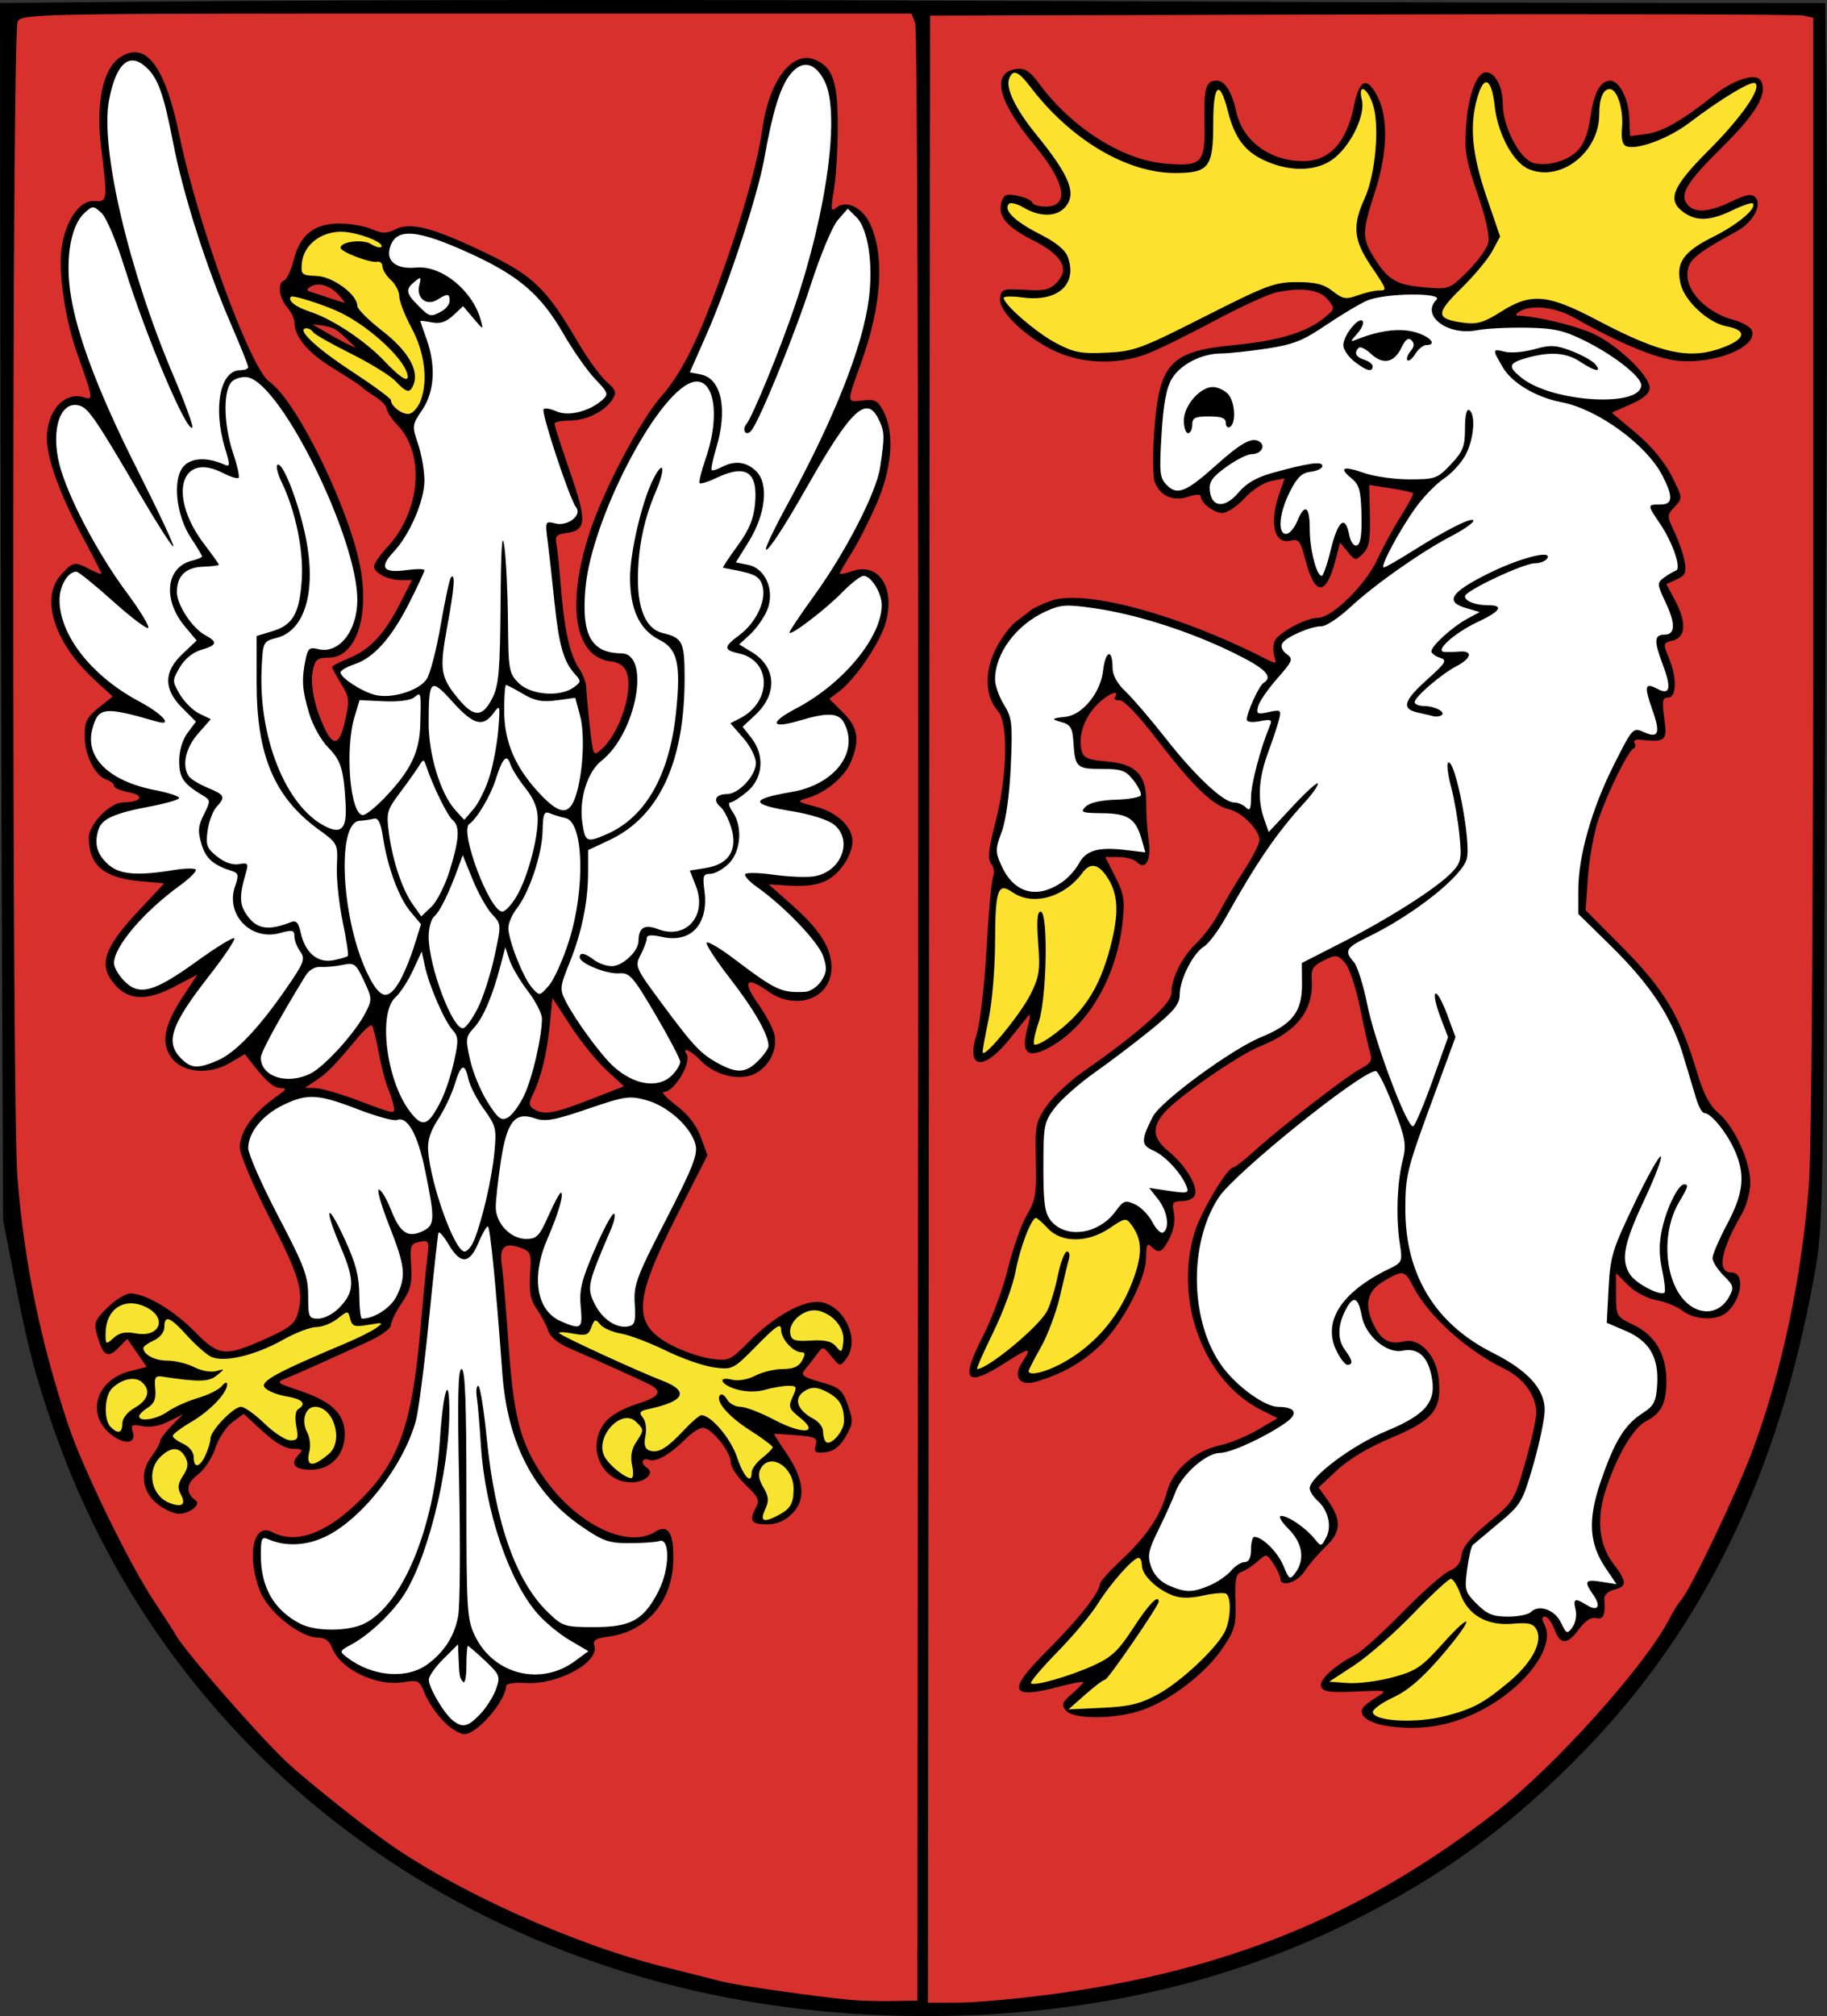
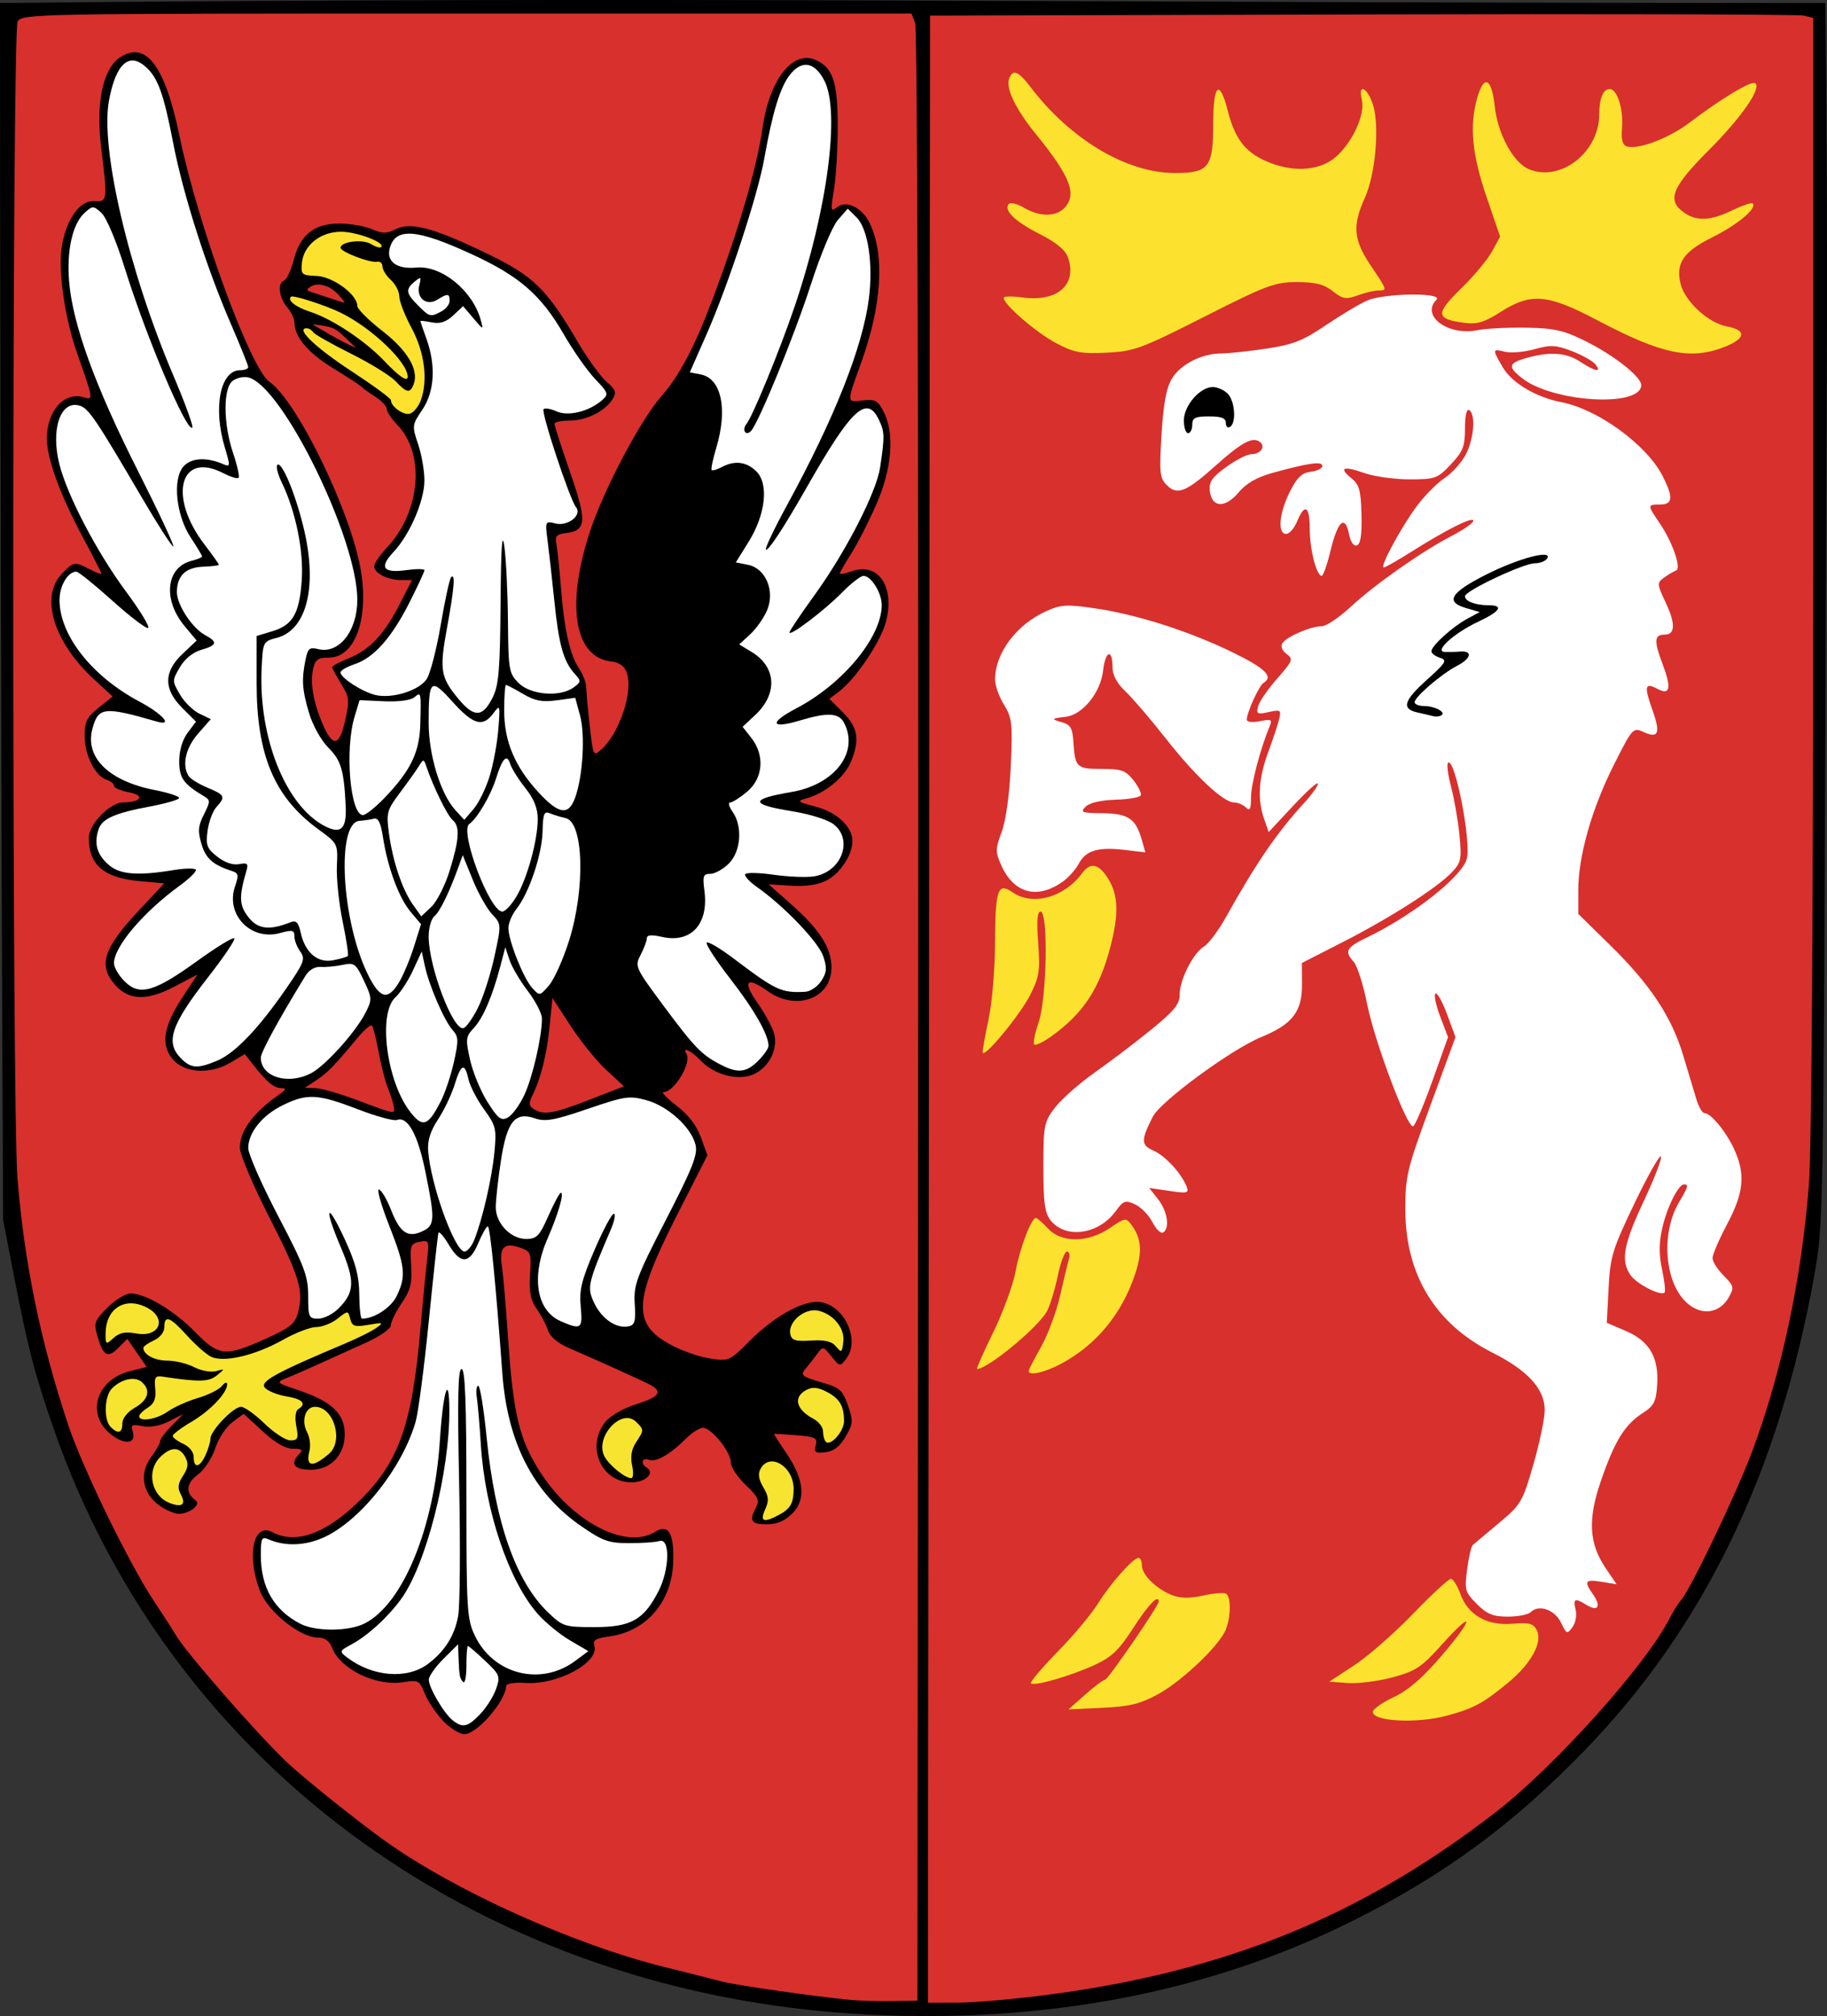
<svg xmlns="http://www.w3.org/2000/svg" version="1.1" width="435.45" height="480.402" id="svg2">
  <rect width="100%" height="100%" fill="#333333" stroke="none" />
  <defs id="defs4" />
  <g transform="translate(-287.405,99.719)" id="layer1">
    <path d="m 494.571,380.342 c -91.045,-4.473 -166.139,-58.424 -194.392,-139.658 -4.494,-12.922 -6.131,-19.214 -9.413,-36.179 l -2.611,-13.5 c -0.506,-97.285 -0.753,-227.64 -0.751,-290.001 155.458,-1.628 260.404,0 435.034,0 0.763,57.892 0.276,100.966 0.106,148.001 -0.526,142.759 -0.531,143.021 -2.776,155.5 -8.396,46.675 -26.273,83.59 -54.653,112.859 -17.318,17.86 -33.758,29.915 -55.614,40.78 -33.804,16.804 -72.519,24.282 -114.931,22.198 z" id="path3128" style="fill:#000000" />
    <path d="M 506.249,142.505 C 506.352,6.328 506.051,-92.938 505.531,-94.245 l -0.895,-2.25 -105.997,0 c -103.773,0 -106.019,0.041 -107.032,1.934 -1.359,2.539 -1.394,258.708 -0.038,275.566 1.632,20.293 5.517,39.149 12.155,59 3.427,10.249 14.589,33.132 20.425,41.876 2.157,3.232 4.463,6.819 5.125,7.971 2.336,4.07 19.346,23.554 26.441,30.286 3.984,3.78 16.718,13.986 23.541,18.867 16.533,11.827 44.94,24.642 66.455,29.979 5.698,1.413 11.935,2.985 13.86,3.493 3.34,0.881 22.036,3.549 30.5,4.353 2.2,0.209 6.7,0.334 10,0.277 l 6,-0.102 0.178,-234.5 z" id="path3126" style="fill:#d8302d;fill-opacity:1" />
    <path d="m 392.925,310.255 c -1.671,-1.788 -3.613,-4.709 -4.315,-6.493 -1.199,-3.047 -1.504,-3.206 -5.055,-2.639 -6.542,1.046 -15.07,-3.084 -17.034,-8.25 -0.604,-1.589 -1.695,-2.369 -3.316,-2.369 -4.249,0 -11.931,-6.164 -13.83,-11.095 -3.264,-8.48 -1.581,-16.461 2.959,-14.031 5.327,2.851 12.249,0.55 19.812,-6.585 10.175,-9.6 13.438,-18.421 15.459,-41.788 0.523,-6.05 1.225,-13.309 1.559,-16.131 0.589,-4.976 0.537,-5.117 -1.743,-4.683 -2.161,0.412 -2.324,0.865 -2.023,5.63 0.268,4.253 -0.136,5.864 -2.25,8.977 -1.417,2.087 -2.577,4.456 -2.577,5.264 0,0.82 -2.539,2.618 -5.75,4.07 -3.163,1.43 -8.225,3.724 -11.25,5.097 -3.025,1.373 -6.625,2.946 -8,3.495 -2.382,0.952 -2.255,1.081 2.714,2.737 8.183,2.727 11.286,5.642 11.286,10.599 0,4.948 -3.342,8.444 -8.073,8.444 -4.051,0 -5.085,-1.442 -2.727,-3.8 0.933,-0.933 0.595,-1.2 -1.522,-1.2 -1.804,0 -4.246,-1.405 -7.241,-4.165 l -4.518,-4.165 -2.709,2.004 c -1.49,1.102 -3.322,3.9 -4.071,6.217 -0.761,2.355 -2.6,5.129 -4.169,6.289 -2.775,2.052 -2.979,4.342 -0.542,6.088 1.697,1.216 -2.463,3.854 -4.875,3.092 -6.875,-2.173 -9.464,-8.284 -5.679,-13.403 1.17,-1.582 2.127,-3.284 2.127,-3.781 0,-0.497 1.238,-2.153 2.75,-3.679 l 2.75,-2.775 -3.389,1.736 c -2.13,1.091 -4.475,1.519 -6.313,1.151 -2.523,-0.505 -2.843,-0.328 -2.332,1.284 0.96,3.024 -2.093,3.291 -5.439,0.475 -5.728,-4.82 -3.15,-12.853 4.768,-14.859 l 3.989,-1.011 -2.302,-3.34 -2.302,-3.34 -2.19,2.19 c -2.514,2.514 -3.59,1.874 -4.976,-2.959 -0.866,-3.02 -0.651,-3.614 2.417,-6.683 1.852,-1.852 4.331,-3.368 5.508,-3.368 3.592,0 10.305,3.995 15.339,9.127 5.727,5.839 7.2,5.992 16.719,1.736 5.921,-2.648 7.146,-3.623 7.853,-6.25 1.408,-5.236 0.401,-8.588 -6.859,-22.819 -3.846,-7.538 -6.992,-14.976 -6.992,-16.527 0,-4.012 3.215,-8.375 9.303,-12.627 1.783,-1.246 1.881,-1.544 0.519,-1.587 -1.767,-0.055 -3.38,-1.404 -6.654,-5.567 l -1.986,-2.525 -3.526,2.08 c -4.974,2.935 -11.261,2.393 -13.933,-1.201 -2.598,-3.494 -1.807,-7.738 2.727,-14.623 l 3.442,-5.226 -5.454,2.872 c -6.561,3.456 -10.91,3.33 -14.187,-0.408 -4.078,-4.653 -2.795,-8.662 5.671,-17.712 l 6.051,-6.469 -5.824,-0.528 c -8.577,-0.778 -12.148,-3.826 -12.148,-10.371 0,-3.188 5.048,-8.371 8.173,-8.391 4.341,-0.029 5.316,-1.67 1.426,-2.4 -1.979,-0.371 -3.599,-1.074 -3.599,-1.562 0,-0.488 -0.803,-1.142 -1.784,-1.453 -2.7,-0.857 -5.216,-5.888 -5.216,-10.43 0,-3.397 0.541,-4.485 3.343,-6.72 l 3.343,-2.667 -4.453,-4.105 c -9.546,-8.8 -12.876,-19.5 -7.779,-25 2.839,-3.064 3.126,-3.114 6.798,-1.199 1.512,0.789 2.75,1.248 2.75,1.019 0,-0.228 -2.035,-4.21 -4.522,-8.848 -5.328,-9.936 -8.478,-18.602 -8.478,-23.325 0,-6.699 4.208,-11.315 8.944,-9.811 2.174,0.69 2.118,0.346 -1.731,-10.524 -2.846,-8.036 -4.506,-19.196 -3.713,-24.959 0.922,-6.701 4.283,-11.56 7.825,-11.311 3.147,0.221 3.179,-0.039 1.598,-12.926 -1.288,-10.506 0.45,-18.65 4.555,-21.339 6.121,-4.011 10.682,2.028 14.125,18.702 4.394,21.28 16.873,55.418 21.421,58.604 6.759,4.735 19.77,31.719 21.88,45.381 1.786,11.559 -1.576,20.398 -7.752,20.382 -2.573,-0.007 -3.202,0.46 -3.705,2.75 -0.72,3.278 0.073,7.879 2.232,12.949 2.437,5.724 4.016,5.533 5.4,-0.653 1.098,-4.906 1.019,-5.643 -0.94,-8.814 -1.176,-1.903 -2.139,-3.696 -2.139,-3.984 0,-0.288 1.766,-1.23 3.924,-2.093 5.003,-2.002 8.46,-5.668 12.161,-12.897 l 2.944,-5.75 -2.58,0 c -3.189,0 -6.45,-1.662 -6.444,-3.285 0.003,-0.668 1.374,-2.676 3.047,-4.461 7.996,-8.531 9.182,-22.225 2.528,-29.17 -1.419,-1.481 -2.58,-3.221 -2.58,-3.865 0,-0.645 -1.238,-1.96 -2.75,-2.922 -1.512,-0.962 -2.975,-2.016 -3.25,-2.341 -0.275,-0.325 -3.344,-2.331 -6.82,-4.459 -5.973,-3.655 -9.18,-7.476 -9.18,-10.936 0,-0.846 -0.757,-2.422 -1.682,-3.503 -2.017,-2.356 -2.439,-5.798 -0.788,-6.431 0.654,-0.251 1.701,-2.485 2.325,-4.965 1.508,-5.988 4.949,-8.676 11.03,-8.616 2.538,0.025 5.965,0.636 7.615,1.359 2.458,1.076 3.464,1.08 5.572,0.021 3.599,-1.809 8.849,-0.447 21.347,5.536 11.474,5.493 14.587,8.485 22.054,21.196 2.373,4.039 5.49,8.356 6.928,9.593 2.203,1.896 2.43,2.547 1.439,4.134 -1.805,2.89 -6.262,5.116 -10.245,5.116 -1.978,0 -3.603,0.338 -3.612,0.75 -0.009,0.412 1.667,5.603 3.723,11.535 4.081,11.773 3.924,13.937 -1.06,14.532 -2.131,0.255 -2.565,0.745 -2.209,2.5 0.243,1.201 0.72,5.783 1.061,10.183 0.783,10.125 2.151,16.318 4.307,19.5 0.932,1.375 1.715,3.4 1.739,4.5 0.025,1.1 0.41,5.289 0.857,9.308 0.803,7.225 0.835,7.287 2.812,5.5 4.353,-3.936 7.609,-13.911 5.979,-18.316 -0.554,-1.499 -1.804,-2.388 -3.628,-2.582 -8.78,-0.936 -10.883,-13.215 -5.243,-30.612 3.291,-10.152 12.155,-26.978 17.234,-32.716 4.109,-4.641 7.835,-11.679 11.958,-22.582 6.263,-16.564 10.743,-31.843 12.023,-41 1.644,-11.763 7.24,-18.926 12.805,-16.39 4.029,1.836 5.158,5.292 5.158,15.788 0,5.281 -0.409,12.078 -0.91,15.103 -0.809,4.895 -0.74,5.36 0.628,4.229 2.308,-1.908 6.197,0.003 8.013,3.938 3.526,7.64 2.731,19.552 -2.219,33.241 -3.436,9.501 -3.448,9.242 0.406,8.792 2.991,-0.349 3.627,-0.012 5.004,2.651 2.686,5.193 2.027,13.571 -1.741,22.15 -1.812,4.125 -4.506,9.404 -5.988,11.73 -1.481,2.327 -2.693,4.441 -2.693,4.698 0,0.257 1.318,0.008 2.929,-0.553 6.205,-2.163 10.18,3.651 8.117,11.871 -1.214,4.835 -7.196,13.766 -11.289,16.852 l -2.257,1.702 3.25,3.25 c 3.596,3.596 4.064,6.567 1.863,11.833 -1.496,3.58 -6.055,7.342 -10.405,8.587 -2.569,0.735 -2.463,0.839 2.067,2.028 5.013,1.315 8.724,4.798 8.724,8.187 0,3.278 -2.897,7.711 -6.133,9.384 -2.048,1.059 -4.923,1.489 -8.472,1.267 l -5.372,-0.336 5.453,4.824 c 6.749,5.971 9.525,10.343 9.525,15.005 0,7.379 -8.402,10.478 -15.21,5.609 -5.034,-3.601 -6.094,-2.371 -2.425,2.812 1.849,2.612 3.651,5.962 4.003,7.443 0.853,3.586 -1.11,7.622 -4.58,9.416 -3.613,1.868 -9.589,0.435 -12.947,-3.106 -2.264,-2.387 -4.548,-3.455 -3.393,-1.587 1.291,2.089 -2.909,9.084 -5.454,9.084 -0.632,0 0.76,1.462 3.093,3.25 2.783,2.132 4.777,4.723 5.796,7.532 l 1.554,4.282 -7.339,14.446 c -10.315,20.305 -10.573,25.749 -1.455,30.685 2.672,1.446 6.919,2.934 9.438,3.305 4.488,0.662 4.68,0.576 9.5,-4.266 5.445,-5.47 11.949,-9.234 15.957,-9.234 6.063,0 10.603,8.825 6.975,13.559 -1.456,1.899 -1.531,1.887 -3.513,-0.559 -2.001,-2.47 -2.042,-2.476 -3.478,-0.5 -0.799,1.1 -1.964,2.592 -2.588,3.316 -1.457,1.689 -1.123,1.968 4.172,3.494 3.831,1.104 4.578,1.79 5.817,5.342 1.305,3.74 1.26,4.354 -0.549,7.462 -1.378,2.368 -2.825,3.486 -4.809,3.717 -2.411,0.28 -2.76,0.029 -2.318,-1.661 0.461,-1.763 -0.066,-2.037 -4.613,-2.39 -2.823,-0.22 -5.21,-0.371 -5.303,-0.335 -0.093,0.035 1.2,2.073 2.874,4.529 4.292,6.295 4.782,11.134 1.462,14.453 -1.799,1.799 -3.645,2.576 -6.121,2.576 -3.717,0 -4.234,-0.846 -2.498,-4.088 0.875,-1.635 0.463,-2.508 -2.5,-5.302 -1.951,-1.84 -3.547,-4.27 -3.547,-5.401 0,-2.498 -4.615,-8.209 -6.634,-8.209 -0.801,0 -2.59,1.134 -3.976,2.52 -3.809,3.809 -7.203,5.766 -8.882,5.122 -1.645,-0.631 -2.099,0.875 -0.551,1.832 2.059,1.272 -0.248,3.527 -3.609,3.527 -7.193,0 -10.917,-8.463 -6.304,-14.328 1.216,-1.546 4.26,-3.296 7.52,-4.324 5.363,-1.691 6.265,-2.895 3.377,-4.512 -1.448,-0.811 -11.856,-5.529 -19.599,-8.885 -2.56,-1.109 -4.437,-2.696 -4.881,-4.127 -0.397,-1.279 -1.604,-3.576 -2.682,-5.106 -1.507,-2.139 -1.881,-4.043 -1.619,-8.241 0.328,-5.261 0.234,-5.496 -2.593,-6.48 -3.587,-1.248 -4.837,0.121 -4.112,4.503 0.273,1.65 0.968,9.814 1.543,18.143 1.187,17.162 2.668,23.231 7.522,30.819 7.661,11.976 20.5,18.665 27.469,14.312 3.149,-1.966 4.523,0.34 4.296,7.21 -0.312,9.467 -6.401,16.55 -15.248,17.737 -3.25,0.436 -3.977,0.892 -3.552,2.23 1.245,3.924 -8.769,9.353 -16.333,8.854 -2.616,-0.172 -4.661,0.131 -4.683,0.694 -0.145,3.663 -6.932,11.5 -9.96,11.5 -1.164,0 -3.484,-1.462 -5.155,-3.25 z" id="path3124" style="fill:#000000" />
    <path d="m 401.859,308.727 c 1.464,-1.528 3.164,-4.22 3.778,-5.981 1.051,-3.015 0.898,-3.409 -2.615,-6.722 -2.052,-1.935 -3.893,-3.519 -4.091,-3.519 -0.198,0 -0.36,2.1 -0.36,4.667 0,2.567 -0.338,4.329 -0.75,3.917 -0.855,-0.855 -0.952,-1.356 -1.125,-5.785 l -0.125,-3.202 -3.468,3.452 c -1.908,1.899 -3.481,4.127 -3.496,4.952 -0.035,1.891 3.619,8.095 5.743,9.75 2.36,1.839 3.551,1.559 6.51,-1.528 z" id="path3122" style="fill:#ffffff" />
    <path d="m 389.374,296.803 c 4.019,-3.001 6.356,-6.699 7.229,-11.44 0.441,-2.397 0.546,-16.621 0.233,-31.608 -0.422,-20.231 -0.272,-27.25 0.583,-27.25 0.844,0 1.152,7.945 1.152,29.684 0,27.979 0.119,29.93 2.071,33.962 4.433,9.157 15.645,11.965 23.787,5.958 l 3.215,-2.372 -4.399,-2.578 c -2.42,-1.418 -5.877,-4.262 -7.684,-6.319 -6.93,-7.893 -12.562,-24.64 -13.547,-40.282 -0.296,-4.705 -0.731,-9.791 -0.966,-11.304 -0.235,-1.512 -0.078,-2.75 0.349,-2.75 0.427,0 1.329,5.569 2.004,12.375 1.999,20.156 6.956,34.254 14.634,41.625 3.494,3.354 3.954,3.5 11.017,3.5 8.747,0 11.771,-1.691 15.301,-8.559 2.663,-5.18 2.801,-12.798 0.217,-11.948 -0.825,0.271 -4.033,0.496 -7.13,0.5 -4.94,0.006 -6.342,-0.484 -11.436,-3.993 -11.47,-7.902 -17.665,-19.907 -18.881,-36.587 -1.543,-21.167 -2.903,-34.912 -3.453,-34.903 -0.33,0.006 -1.354,1.806 -2.276,4 -2.097,4.993 -4.241,5.092 -7.053,0.326 -1.189,-2.015 -2.29,-3.253 -2.446,-2.75 -0.156,0.503 -1.182,9.914 -2.279,20.914 -1.097,11 -2.507,21.8 -3.133,24 -3.098,10.884 -12.98,23.432 -21.674,27.518 -4.513,2.121 -9.435,2.317 -13.488,0.537 -1.523,-0.669 -1.75,-0.179 -1.75,3.773 0,7.685 3.103,13.095 9.384,16.362 3.686,1.917 11.637,1.868 15.435,-0.096 9.1,-4.706 16.507,-22.787 17.858,-43.594 0.749,-11.524 2.169,-16.253 2.253,-7.5 0.142,14.869 -5.533,37.183 -11.541,45.373 -3.227,4.399 -7.869,8.629 -11.83,10.779 -2.848,1.546 -2.88,1.643 -1,3.078 6.041,4.612 14.269,5.282 19.243,1.569 z" id="path3120" style="fill:#ffffff" />
    <path d="m 472.887,261.355 c 2.916,-1.535 3.651,-2.791 3.669,-6.272 0.028,-5.321 -5.634,-8.814 -7.855,-4.847 -0.685,1.225 -0.499,2.527 0.635,4.447 1.297,2.196 1.381,3.204 0.441,5.268 -1.303,2.859 -0.416,3.259 3.11,1.403 z" id="path3118" style="fill:#f7e430;fill-opacity:1" />
    <path d="m 330.503,256.377 c -0.821,-1.534 -0.697,-2.581 0.527,-4.449 1.218,-1.859 1.346,-2.919 0.536,-4.433 -1.356,-2.534 -3.454,-2.531 -5.995,0.01 -3.34,3.34 -2.084,9.275 2.315,10.939 2.95,1.116 3.912,0.355 2.616,-2.067 z" id="path3116" style="fill:#f7e430;fill-opacity:1" />
    <path d="m 438.063,249.464 c -0.45,-2.047 -0.149,-3.833 0.921,-5.465 1.947,-2.971 1.947,-2.993 0.054,-4.886 -3.476,-3.476 -9.999,3.659 -7.542,8.249 1.133,2.117 4.885,5.142 6.378,5.142 0.471,0 0.556,-1.368 0.189,-3.041 z" id="path3114" style="fill:#f7e430;fill-opacity:1" />
-     <path d="m 466.571,251.078 c 0,-0.785 1.125,-2.312 2.5,-3.394 1.375,-1.082 2.5,-2.225 2.5,-2.542 0,-0.316 -2.446,-2.14 -5.436,-4.053 -5.29,-3.384 -8.398,-7.082 -7.07,-8.411 0.361,-0.361 1.095,0.128 1.631,1.086 0.536,0.958 1.965,1.743 3.175,1.744 1.21,0.001 4.824,1.385 8.031,3.076 6.883,3.628 10.927,3.297 6.159,-0.504 -2.651,-2.114 -2.811,-2.574 -1.728,-4.952 1.095,-2.403 1.008,-2.622 -1.041,-2.622 -1.229,0 -3.686,0.416 -5.459,0.925 -2.014,0.578 -4.545,0.56 -6.743,-0.047 -3.884,-1.072 -4.957,-3.277 -1.127,-2.315 1.364,0.342 3.706,-0.079 5.45,-0.981 1.682,-0.87 4.64,-1.581 6.573,-1.581 2.491,0 3.826,-0.582 4.585,-2 0.795,-1.486 0.76,-2 -0.136,-2 -2.003,0 -4.864,-3.174 -4.864,-5.396 0,-1.68 -1.121,-0.947 -5.75,3.756 -5.665,5.756 -5.816,5.834 -10.25,5.252 -2.475,-0.325 -7.65,-2.133 -11.5,-4.019 -3.85,-1.886 -8.642,-3.703 -10.65,-4.037 -2.007,-0.335 -4.233,-1.311 -4.945,-2.17 -1.152,-1.388 -1.386,-1.317 -2.109,0.636 -0.711,1.921 -1.283,2.11 -4.555,1.499 -2.058,-0.384 -3.44,-0.394 -3.071,-0.022 0.809,0.816 18.618,9.001 24.579,11.296 6.411,2.468 5.298,4.873 -3.088,6.677 -2.353,0.506 -2.631,0.86 -1.625,2.072 0.693,0.835 0.964,2.707 0.631,4.368 -0.416,2.078 -0.145,3.074 0.948,3.494 2.017,0.774 4.169,-0.492 8.216,-4.833 1.832,-1.965 3.71,-3.573 4.173,-3.573 2.311,0 7.018,5.55 8.505,10.03 1.561,4.701 3.49,6.659 3.49,3.543 z" id="path3112" style="fill:#f7e430;fill-opacity:1" />
    <path d="m 336.411,246.958 c 0.638,-1.401 1.161,-3.153 1.161,-3.894 0,-1.87 5.479,-7.559 7.281,-7.559 0.813,0 3.333,1.8 5.6,4 2.267,2.2 5.042,4 6.166,4 1.781,0 1.963,-0.435 1.409,-3.385 -0.383,-2.04 -0.202,-3.653 0.455,-4.059 2.088,-1.29 1.064,-2.384 -2.853,-3.046 -2.168,-0.366 -4.474,-1.306 -5.123,-2.089 -1.2,-1.447 2.666,-3.566 19.216,-10.531 2.942,-1.238 6.25,-2.891 7.35,-3.672 1.828,-1.298 1.671,-1.364 -1.828,-0.759 -3.311,0.572 -3.9,0.385 -4.362,-1.383 -0.534,-2.042 -0.537,-2.042 -3.057,-0.06 -1.387,1.091 -3.663,1.984 -5.057,1.984 -1.394,0 -4.936,1.355 -7.871,3.012 -6.769,3.82 -14.371,5.569 -17.328,3.987 -1.172,-0.627 -3.728,-2.908 -5.68,-5.069 -3.975,-4.4 -5.317,-4.881 -5.317,-1.908 0,1.186 -1.033,2.492 -2.5,3.161 -1.375,0.626 -2.5,1.427 -2.5,1.779 0,1.613 2.698,3.039 5.75,3.039 1.842,0 4.7,0.698 6.35,1.552 1.65,0.853 3.99,1.28 5.2,0.948 2.177,-0.597 2.179,-0.586 0.2,1.028 -1.903,1.552 -4.234,1.602 -12.991,0.274 -1.686,-0.256 -1.943,0.188 -1.68,2.896 0.23,2.366 -0.228,3.534 -1.759,4.491 -1.138,0.711 -2.07,1.634 -2.07,2.052 0,1.444 4.201,0.752 6.846,-1.128 1.46,-1.038 4.679,-2.483 7.154,-3.211 2.475,-0.728 5.048,-2.016 5.718,-2.863 0.67,-0.847 1.232,-1.038 1.25,-0.424 0.058,2.03 -4.049,6.348 -8.541,8.981 -2.435,1.427 -4.427,2.929 -4.427,3.339 0,0.409 1.125,1.257 2.5,1.884 1.467,0.668 2.5,1.975 2.5,3.161 0,2.798 1.447,2.53 2.839,-0.526 z" id="path3110" style="fill:#f7e430;fill-opacity:1" />
    <path d="m 365.821,246.698 c 3.561,-3.058 1.135,-11.193 -3.338,-11.193 -2.303,0 -3.34,3.333 -1.883,6.055 0.627,1.172 0.885,3.147 0.574,4.389 -0.978,3.895 0.673,4.161 4.647,0.748 z" id="path3108" style="fill:#f7e430;fill-opacity:1" />
    <path d="m 488.571,238.932 c 0,-3.627 -1.047,-5.399 -4.13,-6.994 -2.162,-1.118 -3.388,-1.226 -4.879,-0.428 -3.177,1.7 -2.415,4.683 1.759,6.881 1.238,0.652 2.25,1.994 2.25,2.983 0,0.989 0.301,2.099 0.669,2.467 1.127,1.127 4.331,-2.505 4.331,-4.909 z" id="path3106" style="fill:#f7e430;fill-opacity:1" />
    <path d="m 316.571,239.459 c 0,-1.227 1.199,-2.729 2.994,-3.75 3.246,-1.847 3.853,-4.256 1.554,-6.164 -1.641,-1.362 -4.799,-0.646 -7.042,1.597 -1.801,1.801 -1.991,7.478 -0.306,9.163 1.773,1.773 2.8,1.463 2.8,-0.847 z" id="path3104" style="fill:#f7e430;fill-opacity:1" />
    <path d="m 486.474,214.901 c -1.285,-1.368 -3.397,-2.396 -4.921,-2.396 -3.157,0 -6.31,3.095 -5.784,5.676 0.306,1.498 1.188,1.774 4.937,1.54 3.335,-0.208 4.942,0.174 5.965,1.418 1.279,1.554 1.429,1.461 1.727,-1.07 0.215,-1.829 -0.439,-3.586 -1.924,-5.168 z" id="path3102" style="fill:#f7e430;fill-opacity:1" />
    <path d="m 319.785,218.017 c 5.919,1.11 7.625,-3.898 2.174,-6.381 -5.065,-2.308 -9.388,0.666 -9.388,6.458 0,2.609 0.078,2.65 1.9,1.002 1.39,-1.258 2.815,-1.547 5.314,-1.079 z" id="path3100" style="fill:#f7e430;fill-opacity:1" />
    <path d="m 425.815,211.684 c -0.382,-3.978 0.189,-6.338 3.265,-13.5 2.051,-4.774 4.131,-8.679 4.623,-8.679 0.492,0 0.172,1.688 -0.711,3.75 -5.535,12.928 -5.731,13.794 -3.974,17.498 1.795,3.783 5.241,6.151 8.137,5.593 1.555,-0.3 1.798,-1.145 1.534,-5.349 -0.286,-4.55 0.374,-6.329 7.439,-20.057 6.407,-12.45 7.629,-15.558 7.039,-17.909 -1.046,-4.169 -6.555,-9.165 -11.657,-10.572 -4.11,-1.133 -5.153,-0.98 -14.042,2.06 -7.945,2.717 -10.109,3.107 -12.544,2.258 -4.793,-1.671 -6.713,0.738 -8.153,10.227 -0.668,4.4 -1.211,9.321 -1.207,10.936 0.009,3.865 3.547,7.564 7.236,7.564 2.53,0 3.177,-0.669 5.313,-5.5 1.338,-3.025 2.672,-5.5 2.964,-5.5 0.855,0 -0.617,5.074 -3.155,10.874 -3.981,9.1 -2.7,17.192 3.124,19.73 4.881,2.127 5.274,1.844 4.767,-3.425 z" id="path3098" style="fill:#ffffff" />
    <path d="m 368.076,212.091 c 3.888,-3.888 3.987,-6.54 0.545,-14.629 -4.142,-9.734 -3.364,-11.234 0.963,-1.856 2.599,5.633 3.422,8.771 3.45,13.149 0.021,3.163 0.308,5.75 0.638,5.75 2.966,0 6.973,-2.635 8.318,-5.471 2.256,-4.754 2.011,-6.946 -1.879,-16.856 -1.903,-4.847 -2.966,-8.648 -2.362,-8.447 0.604,0.201 1.875,2.354 2.825,4.784 2.151,5.502 3.97,6.779 7.418,5.207 3.095,-1.41 3.163,-2.692 0.766,-14.411 -1.788,-8.743 -4.214,-13.117 -6.738,-12.149 -0.749,0.287 -4.967,-0.868 -9.374,-2.567 -9.454,-3.646 -11.999,-3.79 -17.754,-1.004 -4.938,2.391 -8.323,6.569 -8.323,10.275 0,1.404 3.214,8.696 7.143,16.204 6.286,12.014 7.143,14.298 7.143,19.043 0,5.026 0.163,5.392 2.403,5.392 1.321,0 3.489,-1.086 4.816,-2.414 z" id="path3096" style="fill:#ffffff" />
    <path d="m 400.431,195.755 c 1.958,-4.885 4.198,-14.593 4.805,-20.831 0.551,-5.656 0.378,-6.376 -2.47,-10.308 -1.684,-2.325 -3.353,-5.551 -3.708,-7.169 -0.887,-4.04 -1.77,-3.691 -3.305,1.308 -0.718,2.337 -2.489,6.05 -3.937,8.25 -1.825,2.773 -2.551,5.073 -2.366,7.5 0.619,8.141 6.348,24 8.671,24 0.664,0 1.704,-1.238 2.31,-2.75 z" id="path3094" style="fill:#ffffff" />
    <path d="m 392.526,162.572 c 0.995,-1.962 2.383,-6.153 3.085,-9.313 1.117,-5.027 1.078,-5.966 -0.31,-7.5 -1.97,-2.177 -5.602,-10.537 -6.619,-15.235 l -0.762,-3.518 -2.097,4.525 c -1.153,2.489 -3.032,5.371 -4.174,6.405 -4.178,3.781 -2.15,19.853 3.426,27.164 3.066,4.019 4.353,3.583 7.451,-2.527 z" id="path3092" style="fill:#ffffff" />
    <path d="m 412.36,161.232 c 1.979,-4.211 4.212,-13.883 4.212,-18.247 0,-1.184 -1.519,-4.139 -3.377,-6.566 -1.857,-2.428 -3.821,-5.764 -4.364,-7.414 l -0.988,-3 -1.187,4.5 c -1.913,7.253 -4.097,12.341 -6.327,14.737 -1.928,2.071 -1.993,2.636 -0.877,7.622 0.663,2.962 2.536,7.484 4.162,10.048 2.513,3.963 3.239,4.512 4.832,3.66 1.031,-0.552 2.792,-2.955 3.913,-5.339 z" id="path3090" style="fill:#ffffff" />
    <path d="m 381.218,163.755 c -0.187,-0.963 -0.826,-2.928 -1.419,-4.367 -0.593,-1.439 -1.56,-5.225 -2.149,-8.413 -0.589,-3.188 -1.311,-6.035 -1.603,-6.327 -0.292,-0.292 -1.82,1.018 -3.395,2.913 -5.571,6.702 -7.219,8.395 -9.886,10.153 l -2.696,1.778 2.5,0.069 c 1.375,0.038 5.875,1.336 10,2.883 9.245,3.469 9.062,3.441 8.647,1.311 z" id="path3088" style="fill:#d8302d;fill-opacity:1" />
    <path d="m 427.952,162.32 8.173,-3.185 -4.191,-3.863 c -2.305,-2.124 -6.142,-6.86 -8.527,-10.524 l -4.336,-6.661 -0.665,6.687 c -0.676,6.792 -2.059,12.363 -4.108,16.546 -0.903,1.842 -0.837,2.503 0.32,3.235 2.385,1.508 4.744,1.113 13.334,-2.235 z" id="path3086" style="fill:#d8302d;fill-opacity:1" />
-     <path d="m 447.571,156.505 c 1.1,-1.1 1.979,-2.562 1.954,-3.25 -0.025,-0.688 -2.69,-5.75 -5.921,-11.25 -5.33,-9.071 -6.131,-9.98 -8.631,-9.787 -2.98,0.23 -9.401,-2.383 -9.401,-3.827 0,-1.27 1.208,-1.044 3.441,0.646 1.068,0.808 2.963,1.468 4.211,1.468 2.541,0 6.34,-3.545 6.363,-5.939 0.032,-3.293 1.387,-4.113 4.716,-2.857 6.685,2.523 11.72,-3.283 8.954,-10.325 l -1.439,-3.664 3.86,-0.617 c 5.43,-0.868 7.601,-4.296 6.034,-9.526 -0.632,-2.11 -1.817,-4.39 -2.634,-5.068 -1.837,-1.524 -1.049,-3.005 1.598,-3.005 2.787,0 6.896,-4.421 6.896,-7.42 0,-1.381 -1.372,-4.074 -3.049,-5.984 l -3.049,-3.473 2.299,-1.179 c 7.67,-3.932 7.542,-13.744 -0.202,-15.445 -3.769,-0.828 -3.761,-1.56 0.048,-4.376 3.897,-2.881 6.426,-8.101 5.573,-11.503 -0.613,-2.442 -1.743,-3.088 -7.178,-4.105 -1.068,-0.2 -2.092,-0.398 -2.276,-0.44 -0.184,-0.042 1.348,-2.37 3.406,-5.173 2.764,-3.765 3.864,-6.377 4.212,-9.995 0.741,-7.711 -2.104,-9.63 -9.236,-6.229 -1.937,0.924 -3.719,1.481 -3.961,1.239 -0.242,-0.242 0.413,-2.91 1.455,-5.929 3.702,-10.727 1.858,-20.066 -3.555,-17.998 -8.463,3.234 -23.599,32.624 -25.096,48.73 -1.053,11.329 1.292,15.652 8.539,15.747 7.092,0.092 3.583,19.051 -4.737,25.596 -3.357,2.641 -5.375,9.117 -4.575,14.686 0.674,4.693 1.011,4.864 5.665,2.876 9.369,-4.002 15.114,-14.032 16.683,-29.126 1.195,-11.497 0.367,-15.102 -3.965,-17.258 -4.689,-2.334 -6.996,-7.202 -6.998,-14.762 -0.002,-6.202 2.899,-18.452 5.609,-23.694 2.438,-4.715 2.879,-2.351 0.564,3.029 -2.862,6.654 -4.243,13.306 -4.3,20.721 -0.058,7.565 2.012,12.162 5.893,13.088 4.773,1.14 5.232,2.088 5.232,10.815 0,19.926 -6.069,32.973 -17.921,38.524 l -5.079,2.379 0,5.193 c 0,7.087 -1.5,14.424 -4.432,21.684 -2.32,5.744 -2.37,6.265 -0.884,9.185 2.24,4.402 8.301,12.685 11.283,15.42 4.961,4.55 10.76,5.449 14.034,2.176 z" id="path3084" style="fill:#ffffff" />
    <path d="m 361.507,156.039 c 3.394,-1.755 10.592,-9.721 12.978,-14.363 1.642,-3.194 1.628,-3.509 -0.351,-7.723 -1.914,-4.076 -2.279,-4.347 -5.063,-3.754 -1.65,0.352 -4.006,0.57 -5.235,0.485 -1.354,-0.093 -2.776,0.728 -3.606,2.083 -6.422,10.48 -10.659,18.245 -10.659,19.535 0,4.589 6.407,6.594 11.935,3.736 z" id="path3082" style="fill:#ffffff" />
    <path d="m 468.117,153.05 c 1.35,-1.35 2.455,-2.939 2.455,-3.532 0,-2.676 -3.362,-8.582 -9.099,-15.983 -3.426,-4.419 -5.957,-8.307 -5.626,-8.638 0.332,-0.332 3.218,1.375 6.414,3.792 10.07,7.617 11.375,8.224 17.038,7.931 1.225,-0.063 2.953,-1.223 3.84,-2.577 1.326,-2.024 1.412,-3.071 0.483,-5.886 -1.113,-3.371 -9.375,-12.002 -15.812,-16.517 -1.794,-1.258 -3.049,-2.632 -2.79,-3.051 0.26,-0.42 3.302,-0.361 6.762,0.132 3.459,0.492 7.772,0.67 9.585,0.396 6.569,-0.996 9.508,-8.654 4.755,-12.393 -1.411,-1.11 -5.654,-2.444 -10,-3.145 -10.035,-1.619 -10.059,-2.878 -0.084,-4.571 10.368,-1.76 16.251,-9.557 12.499,-16.567 -1.239,-2.316 -3.979,-2.436 -10.535,-0.463 -6.915,2.081 -7.358,0.529 -0.825,-2.892 11.121,-5.823 20.356,-16.97 20.385,-24.607 0.011,-2.91 -2.52,-6.973 -4.344,-6.973 -0.682,0 -2.963,1.764 -5.069,3.92 -4.075,4.173 -12.578,10.636 -12.578,9.56 0,-0.354 2.66,-4.319 5.912,-8.812 7.499,-10.362 14.799,-24.557 15.692,-30.515 1.119,-7.465 1.087,-8.514 -0.35,-11.466 -2.856,-5.865 -6.558,-2.379 -17.038,16.04 -5.51,9.685 -9.321,15.5 -9.827,14.994 -0.265,-0.265 1.991,-5.008 5.012,-10.54 11.31,-20.711 18.047,-37.7 19.524,-49.235 1.067,-8.336 -0.204,-16.681 -2.954,-19.389 l -2.089,-2.058 -2.351,2.701 c -1.317,1.513 -4.165,8.332 -6.475,15.5 -3.831,11.89 -12.291,32.592 -14.193,34.732 -1.25,1.407 -2.308,-0.19 -1.098,-1.659 1.446,-1.755 7.904,-17.488 11.401,-27.774 7.87,-23.146 10.976,-46.614 7.149,-54 -2.33,-4.497 -5.371,-5.014 -8.216,-1.397 -2.319,2.948 -4.167,8.983 -6.093,19.897 -1.545,8.757 -8.574,30.157 -13.799,42.012 l -3.962,8.988 2.601,0.505 c 4.942,0.96 6.481,8.27 3.692,17.539 -0.805,2.674 -1.293,5.032 -1.086,5.24 0.208,0.208 1.287,-0.109 2.398,-0.703 3.09,-1.654 5.935,-1.298 8.267,1.035 2.999,2.999 2.192,10.26 -1.864,16.785 l -3.04,4.891 2.938,0.588 c 4.213,0.843 6.454,6.265 4.492,10.87 -0.761,1.788 -2.564,4.337 -4.005,5.666 l -2.62,2.416 3.016,1.834 c 5.848,3.556 6.199,9.945 0.822,14.968 l -3.029,2.83 2.087,2.653 c 3.24,4.119 2.817,9.591 -0.99,12.794 -1.692,1.424 -3.518,2.589 -4.057,2.589 -0.539,0 -0.279,1 0.577,2.223 2.434,3.475 2,9.425 -0.898,12.323 -1.35,1.35 -3.332,2.455 -4.405,2.455 -1.697,0 -1.881,0.518 -1.416,3.981 1.071,7.984 -3.161,12.612 -10.101,11.047 -2.529,-0.57 -3.625,-0.472 -3.629,0.328 -0.003,0.63 -0.664,2.406 -1.469,3.948 -1.43,2.742 -1.313,3.005 5.359,12 7.448,10.041 9.122,11.777 13.618,14.121 4.159,2.168 6.194,1.971 9.043,-0.879 z" id="path3080" style="fill:#ffffff" />
    <path d="m 339.154,153.035 c 4.237,-1.77 9.814,-7.582 16.365,-17.053 4.383,-6.336 4.721,-7.21 3.455,-8.941 -0.772,-1.055 -1.403,-2.696 -1.403,-3.647 0,-1.49 -0.479,-1.596 -3.473,-0.769 -6.921,1.911 -13.006,-4.438 -10.672,-11.135 0.909,-2.609 0.812,-3.159 -0.641,-3.621 -4.584,-1.459 -6.317,-2.975 -7.353,-6.433 -0.917,-3.061 -0.817,-4.31 0.568,-7.074 1.573,-3.138 1.573,-3.422 0.008,-4.357 -4.896,-2.924 -5.892,-4.336 -5.892,-8.35 0,-2.502 0.767,-5.092 1.996,-6.738 l 1.996,-2.674 -3.269,-3.269 c -4.482,-4.482 -4.455,-8.614 0.084,-12.895 l 3.353,-3.163 -2.846,-3.409 c -5.292,-6.34 -4.475,-14.057 1.652,-15.594 1.368,-0.343 2.487,-0.81 2.487,-1.037 0,-0.227 -1.203,-2.23 -2.673,-4.452 -3.552,-5.368 -4.43,-14.042 -1.724,-17.032 1.854,-2.049 5.525,-2.225 9.572,-0.46 1.545,0.674 1.564,0.361 0.25,-4.007 -2.857,-9.493 -1.097,-18.42 3.631,-18.42 1.069,0 1.942,-0.338 1.941,-0.75 -0.001,-0.412 -1.854,-5.025 -4.117,-10.25 -5.867,-13.546 -11.405,-30.91 -13.774,-43.186 -2.254,-11.678 -3.607,-15.448 -6.486,-18.064 -4.02,-3.653 -7.175,-0.798 -8.805,7.966 -2.122,11.411 4.703,40.557 15.361,65.598 2.766,6.498 4.789,12.054 4.496,12.347 -1.292,1.292 -10.938,-21.461 -16.076,-37.92 -2.043,-6.545 -4.417,-12.174 -5.577,-13.224 -1.951,-1.765 -2.088,-1.766 -4.024,-0.014 -2.885,2.611 -4.31,9.013 -3.673,16.496 0.861,10.107 6.218,24.842 16.27,44.75 5.068,10.037 8.914,18.25 8.547,18.25 -0.367,0 -3.765,-5.287 -7.551,-11.75 C 310.341,0.285 308.55,-2.367 306.447,-3.035 c -4.585,-1.455 -7.018,5.506 -4.882,13.965 1.891,7.486 8.965,20.997 15.87,30.31 3.339,4.503 5.719,8.405 5.289,8.671 -0.43,0.266 -4.256,-2.642 -8.503,-6.461 -4.247,-3.819 -8.123,-6.944 -8.614,-6.944 -2.045,0 -4.034,3.38 -4.014,6.821 0.05,8.37 7.705,18.09 18.982,24.1 5.585,2.977 8.214,5.953 4.246,4.806 -12.658,-3.657 -13.997,-3.505 -15.401,1.745 -1.818,6.796 3.943,12.434 14.882,14.566 3.427,0.668 6.025,1.547 5.774,1.953 -0.251,0.406 -3.28,1.269 -6.731,1.918 -8.578,1.612 -11.58,2.928 -12.433,5.448 -1.139,3.367 -0.439,5.956 2.269,8.392 2.705,2.433 6.876,2.791 15.675,1.344 2.632,-0.433 4.98,-0.472 5.218,-0.087 0.238,0.385 -1.466,2.081 -3.786,3.768 -8.732,6.351 -15.706,14.572 -15.715,18.521 -0.002,0.988 1.134,2.933 2.524,4.323 3.54,3.54 7.042,2.562 17.284,-4.829 4.572,-3.299 8.563,-5.747 8.87,-5.441 0.307,0.307 -2.42,4.37 -6.059,9.031 -9.078,11.626 -10.476,15.768 -6.623,19.621 2.386,2.386 3.914,2.481 8.582,0.53 z" id="path3078" style="fill:#ffffff" />
    <path d="m 401.322,140.428 c 1.238,-2.468 3.005,-7.96 3.926,-12.204 1.673,-7.71 1.673,-7.719 -0.565,-10.101 -1.232,-1.311 -3.308,-5.013 -4.614,-8.227 l -2.375,-5.844 -1.078,2.976 c -2.183,6.027 -4.388,10.517 -5.699,11.604 -0.74,0.614 -1.346,2.78 -1.346,4.813 0,7.183 5.852,22.568 8.304,21.83 0.658,-0.198 2.209,-2.379 3.447,-4.847 z" id="path3076" style="fill:#ffffff" />
    <path d="m 382.475,134.423 c 1.031,-1.695 2.641,-5.518 3.577,-8.496 l 1.703,-5.415 -2.501,-2.973 c -2.782,-3.307 -5.477,-10.6 -6.575,-17.798 -0.52,-3.409 -1.127,-4.634 -2.165,-4.369 -0.793,0.202 -2.322,0.427 -3.398,0.5 -5.661,0.383 -4.308,24.13 2.102,36.882 2.777,5.526 4.649,5.956 7.257,1.668 z" id="path3074" style="fill:#ffffff" />
    <path d="m 423.031,124.445 c 3.922,-12.414 3.479,-28.279 -0.815,-29.215 -1.179,-0.257 -2.872,-0.776 -3.762,-1.153 -1.358,-0.575 -1.636,0.113 -1.73,4.28 -0.124,5.519 -3.185,14.648 -6.193,18.472 -1.078,1.37 -1.959,3.427 -1.959,4.572 0,2.975 3.572,11.973 5.677,14.298 1.767,1.953 1.804,1.947 4.013,-0.62 1.226,-1.425 3.372,-6.211 4.77,-10.635 z" id="path3072" style="fill:#ffffff" />
    <path d="m 370.311,128.099 c 0.212,-0.212 -0.345,-3.92 -1.238,-8.24 -0.892,-4.32 -1.511,-10.266 -1.375,-13.213 0.246,-5.313 0.209,-5.386 -4.342,-8.689 C 352.829,90.319 348.571,80.285 348.571,63.118 l 0,-11.296 3.75,-1.128 c 4.88,-1.468 6.448,-4.192 7.004,-12.165 0.485,-6.953 -1.448,-16.417 -4.749,-23.248 -1.002,-2.074 -1.466,-3.991 -1.031,-4.26 1.267,-0.783 5.148,9.279 6.785,17.588 2.489,12.633 -0.251,21.934 -6.972,23.668 -3.244,0.837 -3.292,0.936 -3.595,7.288 -0.782,16.434 5.755,32.759 15.041,37.561 3.904,2.019 5.265,0.685 4.991,-4.888 -0.417,-8.47 -1.104,-10.766 -4.13,-13.792 -1.708,-1.708 -3.719,-5.305 -4.572,-8.177 -1.678,-5.651 -1.837,-7.941 -0.883,-12.713 0.553,-2.766 0.962,-3.118 3.021,-2.601 4.952,1.243 9.34,-4.281 9.34,-11.759 0,-14.549 -17.762,-50.827 -25.931,-52.964 -1.087,-0.284 -2.769,0.062 -3.737,0.771 -2.356,1.723 -2.317,10.208 0.08,17.316 0.986,2.923 1.563,5.544 1.283,5.824 -0.28,0.28 -1.931,-0.226 -3.668,-1.125 -10.299,-5.326 -13.19,5.568 -4.499,16.955 1.91,2.502 3.472,4.697 3.472,4.878 0,0.181 -1.687,0.393 -3.748,0.47 -4.177,0.157 -6.252,2.169 -6.252,6.062 0,3.037 3.659,8.6 6.742,10.251 3.055,1.635 2.843,2.413 -0.951,3.501 -1.985,0.569 -3.927,2.151 -5.092,4.145 -1.845,3.159 -1.845,3.29 0.009,6.474 1.041,1.788 3.125,3.846 4.631,4.573 l 2.739,1.323 -3.039,3.461 c -2.971,3.384 -3.886,7.512 -2.239,10.103 0.423,0.666 2.441,1.91 4.485,2.763 4.18,1.747 4.366,2.149 2.13,4.619 -0.872,0.963 -1.821,3.514 -2.11,5.669 -0.46,3.426 -0.169,4.199 2.312,6.151 1.766,1.389 3.729,2.062 5.195,1.782 2.01,-0.384 2.265,-0.138 1.733,1.677 -1.798,6.133 -1.702,8.159 0.52,10.983 2.261,2.875 4.972,3.186 10.09,1.159 1.266,-0.501 1.819,0.091 2.352,2.517 1.05,4.779 4.046,7.308 7.774,6.562 1.69,-0.338 3.246,-0.788 3.458,-1 z" id="path3070" style="fill:#ffffff" />
    <path d="m 394.591,107.707 c 2.314,-7.493 2.483,-10.541 0.667,-12.048 -1.212,-1.006 -4.602,-7.918 -6.206,-12.654 -0.653,-1.928 -0.719,-1.933 -1.828,-0.143 -0.633,1.021 -2.652,3.858 -4.487,6.303 -3.113,4.148 -3.29,4.794 -2.637,9.643 0.896,6.658 3.169,13.435 5.707,17.013 l 1.997,2.816 2.404,-2.259 c 1.322,-1.242 3.295,-5.144 4.385,-8.671 z" id="path3068" style="fill:#ffffff" />
    <path d="m 410.522,113.864 c 2.578,-4.369 5.049,-13.391 5.049,-18.432 0,-2.542 -0.9,-4.785 -2.96,-7.378 -1.628,-2.049 -3.248,-4.631 -3.599,-5.738 -0.804,-2.534 -1.85,-1.419 -3.458,3.688 -1.227,3.896 -4.466,9.365 -6.293,10.627 -2.403,1.659 4.842,20.873 7.871,20.873 0.683,0 2.209,-1.638 3.39,-3.641 z" id="path3066" style="fill:#ffffff" />
    <path d="m 404.108,85.239 c 0.883,-2.878 1.817,-7.934 2.076,-11.234 0.455,-5.785 0.412,-5.919 -1.193,-3.75 -2.511,3.395 -4.782,2.754 -9.724,-2.742 -5.233,-5.82 -5.697,-5.41 -5.697,5.037 0,7.644 2.838,16.904 6.367,20.776 l 2.115,2.321 2.225,-2.587 c 1.224,-1.423 2.947,-4.942 3.83,-7.821 z" id="path3064" style="fill:#ffffff" />
    <path d="m 379.202,90.255 c 6.128,-6.435 8.199,-10.745 8.378,-17.433 0.207,-7.743 0.207,-7.741 -1.451,-6.365 -0.852,0.707 -3.817,1.088 -7.234,0.929 l -5.791,-0.268 -1.189,3.943 c -2.37,7.857 -1.043,23.443 1.996,23.443 0.685,0 3.066,-1.913 5.292,-4.25 z" id="path3062" style="fill:#ffffff" />
    <path d="m 424.522,90.255 c 1.819,-5.157 2.383,-14.859 1.131,-19.476 l -1.146,-4.226 -4.417,0.605 c -3.463,0.475 -5.196,0.145 -8.025,-1.524 -1.985,-1.171 -3.808,-2.129 -4.051,-2.129 -0.244,0 -0.443,2.725 -0.443,6.055 0,7.379 2.517,13.381 8.197,19.543 4.884,5.298 7.185,5.601 8.754,1.152 z" id="path3060" style="fill:#ffffff" />
    <path d="m 404.82,66.502 c 1.463,-2.925 1.772,-6.604 1.891,-22.497 0.1,-13.354 0.368,-17.366 0.903,-13.5 0.418,3.025 0.805,11.033 0.859,17.795 0.094,11.656 0.227,12.423 2.553,14.75 2.846,2.846 9.862,3.406 13.091,1.045 1.806,-1.32 1.822,-1.527 0.261,-3.252 -2.661,-2.941 -3.778,-6.914 -4.834,-17.205 -0.544,-5.298 -1.271,-11.795 -1.616,-14.437 -0.618,-4.733 -0.591,-4.794 1.865,-4.178 2.955,0.742 6.441,-2.013 4.905,-3.875 -1.481,-1.796 -8.397,-22.705 -7.731,-23.372 0.328,-0.328 1.707,-0.091 3.063,0.527 2.767,1.261 7.721,0.061 10.82,-2.62 1.681,-1.455 1.593,-1.732 -1.621,-5.108 -1.869,-1.964 -5.233,-6.76 -7.477,-10.658 -5.318,-9.242 -10.479,-13.762 -21.592,-18.911 -13.46,-6.237 -18.537,-6.624 -19.874,-1.515 -0.821,3.138 1.744,4.999 6.27,4.549 6.015,-0.598 13.468,5.426 15.422,12.465 0.685,2.467 0.661,2.462 -1.752,-0.386 l -2.446,-2.886 -2.354,2.205 c -1.693,1.585 -3.127,2.052 -5.104,1.661 -1.512,-0.299 -2.743,-0.442 -2.735,-0.319 0.008,0.124 0.664,2.025 1.456,4.225 2.297,6.377 1.933,12.625 -0.988,16.929 -2.442,3.599 -2.472,3.839 -1,8.175 0.834,2.457 1.512,6.363 1.507,8.681 -0.011,4.85 -3.506,12.926 -7.371,17.034 -3.466,3.684 -2.496,5.073 3.012,4.318 2.402,-0.329 4.368,-0.322 4.368,0.016 0,0.338 -1.618,3.817 -3.595,7.731 -4.238,8.388 -8.491,13.16 -13.083,14.675 -1.827,0.603 -3.322,1.481 -3.322,1.951 0,1.286 5.124,4.608 8.287,5.373 3.981,0.963 10.446,-1.047 12.257,-3.81 0.846,-1.292 2.354,-7.133 3.35,-12.98 0.996,-5.847 2.102,-10.923 2.459,-11.279 1.05,-1.05 0.756,2.615 -0.956,11.946 -1.862,10.143 -1.587,11.884 2.685,17.041 3.747,4.524 5.792,4.447 8.167,-0.304 z" id="path3058" style="fill:#ffffff" />
    <path d="m 387.648,-4.196 c 1.815,-4.773 0.988,-11.531 -2.116,-17.299 -1.628,-3.025 -2.96,-6.443 -2.96,-7.595 -1.3e-4,-1.152 -0.9,-2.909 -2,-3.905 -1.1,-0.995 -2,-2.435 -2,-3.199 0,-0.764 -0.562,-1.279 -1.25,-1.144 -1.691,0.331 -8.75,-2.363 -8.75,-3.339 0,-1.473 5.279,-2.125 7.248,-0.895 1.071,0.669 2.169,0.993 2.442,0.72 1.048,-1.048 -5.781,-3.643 -9.585,-3.643 -4.89,0 -8.909,3.207 -9.32,7.438 -0.268,2.761 -0.057,2.948 3.493,3.09 3.909,0.157 9.722,4.438 9.722,7.16 0,0.723 2.685,3.399 5.967,5.948 6.034,4.686 8.753,9.323 7.453,12.712 -0.854,2.225 -1.664,2.086 -4.319,-0.74 -1.236,-1.316 -6.036,-4.278 -10.666,-6.583 -4.63,-2.305 -8.674,-4.603 -8.986,-5.108 -0.312,-0.505 -1.006,-0.917 -1.543,-0.917 -2.694,0 2.106,4.598 10.622,10.173 5.21,3.411 9.473,6.535 9.473,6.943 0,1.585 3.137,3.768 4.606,3.205 0.851,-0.327 1.963,-1.687 2.471,-3.023 z" id="path3056" style="fill:#fce22e;fill-opacity:1" />
    <path d="m 384.571,-9.93 c 0,-3.471 -8.556,-11.647 -16,-15.288 -3.605,-1.764 -11.354,-4.256 -11.811,-3.799 -0.898,0.898 1.084,2.456 4.575,3.596 5.324,1.738 13.096,6.901 17.698,11.758 3.494,3.687 5.538,5.065 5.538,3.734 z" id="path3054" style="fill:#fce22e;fill-opacity:1" />
    <path d="m 392.637,-25.53 c 1.064,-0.569 1.934,-1.694 1.934,-2.5 0,-1.775 -0.461,-1.818 -2.932,-0.275 -2.589,1.617 -5.083,-0.404 -4.291,-3.477 0.507,-1.969 0.386,-2.062 -1.103,-0.841 -2.245,1.841 -2.116,2.776 0.781,5.673 2.79,2.79 2.967,2.835 5.611,1.419 z" id="path3052" style="fill:#ffffff" />
    <path d="m 368.162,-29.395 c -2.078,-2.296 -4.892,-3.149 -6.702,-2.031 -1.085,0.67 -1.059,0.912 0.139,1.298 0.81,0.261 2.822,0.925 4.472,1.475 1.65,0.55 3.182,1.036 3.405,1.079 0.223,0.043 -0.369,-0.776 -1.315,-1.821 z" id="path3050" style="fill:#d8302d;fill-opacity:1" />
    <path d="m 537.571,375.553 c 42.158,-5.557 74.59,-18.832 106.5,-43.593 14.027,-10.885 35.688,-35.033 41.221,-45.955 0.836,-1.65 2.112,-3.679 2.835,-4.508 2.238,-2.566 12.977,-24.991 16.757,-34.992 7.066,-18.697 11.951,-41.567 13.66,-63.95 0.629,-8.245 1.027,-64.642 1.027,-145.731 l 0,-132.281 -2.25,-0.544 c -1.238,-0.299 -48.6,-0.42 -105.25,-0.269 l -103,0.275 -0.252,236.75 -0.252,236.75 7.252,-0.02 c 3.989,-0.011 13.777,-0.88 21.752,-1.932 z" id="path3048" style="fill:#d8302d;fill-opacity:1" />
-     <path d="m 618.252,311.596 c -4.623,-0.67 -7.155,-2.514 -6.005,-4.374 0.299,-0.483 1.779,-1.63 3.289,-2.549 2.695,-1.639 2.604,-1.663 -4.964,-1.32 -6.213,0.282 -7.823,0.054 -8.295,-1.176 -0.593,-1.545 3.195,-5.033 8.295,-7.638 1.375,-0.702 6.421,-5.277 11.214,-10.167 4.793,-4.889 9.823,-9.312 11.179,-9.827 1.642,-0.624 2.572,-1.853 2.786,-3.681 0.227,-1.941 2.112,-4.224 6.441,-7.802 5.984,-4.946 6.178,-5.262 8.75,-14.294 1.447,-5.08 2.63,-10.41 2.63,-11.846 0,-4.049 -3.054,-8.266 -7.57,-10.452 -9.023,-4.368 -18.221,-12.679 -21.82,-19.716 -1.959,-3.831 -2.391,-3.902 -7.053,-1.151 -4.017,2.37 -4.684,5.821 -2.094,10.83 1.691,3.271 3.756,4.306 6.976,3.498 3.707,-0.93 7.654,3.217 8.271,8.691 0.843,7.483 -1.166,10.036 -11.202,14.238 -5.392,2.257 -10.195,5.116 -12.98,7.727 l -4.421,4.144 1.899,2.637 c 3.634,5.045 3.598,7.826 -0.147,11.411 -1.853,1.774 -4.165,4.463 -5.137,5.976 -1.7,2.645 -5.722,3.85 -5.722,1.715 0,-0.569 -0.739,-2.163 -1.642,-3.541 -1.62,-2.472 -1.67,-2.48 -3.75,-0.614 -1.159,1.041 -2.878,2.163 -3.818,2.494 -1.404,0.495 -1.672,1.746 -1.5,7.003 0.19,5.806 -0.106,6.865 -3.187,11.388 -3.948,5.796 -12.108,12.071 -18.87,14.513 -6.269,2.263 -16.514,2.362 -18.327,0.177 -1.153,-1.39 -0.962,-1.94 1.378,-3.952 1.495,-1.286 2.717,-2.543 2.717,-2.795 0,-0.252 -2.362,0.171 -5.25,0.94 -12.326,3.281 -13.121,1.287 -3.363,-8.447 7.325,-7.307 12.613,-13.99 12.613,-15.942 0,-0.504 2.265,-3.034 5.032,-5.623 6.123,-5.727 9.461,-10.7 10.917,-16.264 1.357,-5.185 6.658,-9.844 12.655,-11.123 2.34,-0.499 6.388,-2.157 8.995,-3.685 l 4.74,-2.778 -3.919,-1.971 c -13.659,-6.87 -20.826,-25.933 -15.882,-42.246 1.485,-4.901 7.764,-15.472 9.223,-15.528 0.407,-0.016 2.765,-1.861 5.24,-4.1 6.459,-5.844 21.894,-17.765 25.247,-19.499 2.201,-1.138 2.706,-1.944 2.206,-3.519 -0.357,-1.124 -1.464,-6.026 -2.462,-10.894 -1.05,-5.124 -2.596,-9.691 -3.671,-10.845 -1.725,-1.852 -2.079,-1.887 -4.961,-0.491 -2.444,1.183 -3.06,2.075 -2.896,4.19 0.582,7.524 -3.313,12.697 -12.247,16.265 -5.22,2.085 -19.969,12.313 -22.959,15.922 -2.969,3.584 -2.666,6.039 1.135,9.172 4.097,3.377 7.028,8.292 6.212,10.419 -0.298,0.775 -1.669,1.41 -3.047,1.41 -2.225,0 -2.442,0.322 -1.934,2.861 0.345,1.727 -0.071,4.106 -1.051,6 -1.769,3.42 -2.545,3.765 -4.372,1.938 -0.933,-0.933 -1.2,-0.372 -1.2,2.525 0,5.293 -5.866,16.375 -11.336,21.417 -4.278,3.943 -8.716,6.414 -14.862,8.272 -3.875,1.172 -5.623,-1.113 -3.42,-4.474 2.521,-3.847 2.016,-3.856 -3.901,-0.071 -9.546,6.107 -10.895,4.461 -5.295,-6.463 2.117,-4.129 4.773,-11.331 5.903,-16.006 1.13,-4.675 3.136,-10.361 4.458,-12.635 2.114,-3.637 2.376,-5.211 2.178,-13.07 -0.21,-8.35 -0.041,-9.201 2.594,-13.018 1.551,-2.246 5.601,-6.014 9,-8.373 12.569,-8.722 20.681,-15.917 20.681,-18.346 0,-3.661 2.561,-8.798 6.011,-12.058 1.746,-1.65 4.227,-5.025 5.514,-7.5 1.286,-2.475 3.944,-6.96 5.907,-9.966 1.963,-3.006 3.568,-6.199 3.568,-7.094 0,-2.442 -4.126,-6.592 -7.299,-7.341 -3.859,-0.911 -8.532,-5.45 -17.09,-16.598 -4.383,-5.709 -7.95,-9.445 -8.941,-9.363 -0.907,0.075 -1.402,-0.262 -1.1,-0.75 1.326,-2.146 -2.025,-0.612 -4.536,2.077 -2.93,3.137 -4.273,7.402 -3.393,10.77 0.431,1.648 1.552,2.117 5.932,2.48 6.982,0.579 9.53,3.204 9.446,9.733 -0.032,2.504 0.227,6.504 0.575,8.889 0.702,4.81 -0.685,7.472 -2.794,5.363 -0.66,-0.66 -2.624,-1.2 -4.364,-1.2 l -3.164,0 2.389,4.719 c 2.047,4.044 2.296,5.581 1.738,10.75 -1.428,13.237 -8.409,25.101 -17.65,29.999 -5.029,2.665 -6.617,1.239 -5.071,-4.556 0.599,-2.243 0.768,-3.703 0.376,-3.245 -0.392,0.458 -2.404,2.953 -4.471,5.544 -6.385,8.001 -10.634,7.404 -7.941,-1.116 0.799,-2.527 1.841,-11.569 2.316,-20.094 0.475,-8.525 1.179,-16.293 1.565,-17.263 0.386,-0.97 0.181,-2.39 -0.456,-3.157 -0.888,-1.07 -0.657,-3.331 0.996,-9.737 2.862,-11.092 3.15,-23.837 0.603,-26.657 -3.036,-3.361 -3.258,-9.28 -0.552,-14.699 1.293,-2.589 3.484,-5.553 4.869,-6.586 1.385,-1.033 2.998,-2.275 3.586,-2.759 0.587,-0.484 2.706,-1.473 4.708,-2.197 7.901,-2.857 30.467,3.218 51.064,13.748 2.672,1.366 2.804,1.338 2.227,-0.479 -0.337,-1.062 -0.322,-2.689 0.033,-3.615 0.755,-1.969 7.432,-5.598 10.299,-5.598 3.402,0 11.379,-7.81 14.193,-13.894 1.426,-3.083 4.008,-7.824 5.739,-10.534 1.73,-2.71 2.983,-5.091 2.784,-5.29 -0.199,-0.199 -2.634,-0.721 -5.41,-1.16 l -5.047,-0.798 0.171,7.294 c 0.138,5.871 -0.183,7.644 -1.644,9.088 -1.746,1.727 -1.883,1.71 -3.638,-0.428 l -1.824,-2.223 -1.1,4.223 c -2.265,8.692 -4.951,8.578 -7.228,-0.309 -1.111,-4.333 -1.521,-4.85 -3.468,-4.361 -3.856,0.968 -5.122,-4.079 -2.756,-10.983 l 1.328,-3.875 -3.191,0.638 c -1.794,0.359 -4.589,2.164 -6.385,4.125 -1.757,1.918 -4.113,3.487 -5.237,3.487 -2.071,0 -5.187,-2.414 -5.187,-4.019 0,-0.482 -1.318,-0.417 -2.929,0.145 -3.525,1.229 -6.755,-0.164 -8.005,-3.452 -0.461,-1.213 -0.519,-6.698 -0.129,-12.189 1.152,-16.213 3.812,-19.054 19.197,-20.497 10.153,-0.952 17.123,-3.044 21.166,-6.352 2.737,-2.239 2.759,-2.34 1,-4.493 -1.953,-2.39 -6.243,-2.977 -12.3,-1.683 -1.925,0.411 -8.67,3.513 -14.988,6.894 -6.319,3.38 -13.519,6.899 -16,7.819 -6.836,2.534 -15.108,2.299 -21.467,-0.609 -7.111,-3.253 -13.813,-9.634 -13.374,-12.734 0.308,-2.172 0.71,-2.306 5.959,-1.991 4.767,0.286 5.943,0.001 7.678,-1.861 3.036,-3.259 1.126,-6.477 -5.969,-10.059 -6.201,-3.13 -8.334,-5.78 -7.292,-9.061 0.543,-1.712 1.197,-1.959 3.805,-1.44 1.732,0.345 3.299,1.067 3.483,1.605 0.183,0.538 1.616,0.977 3.183,0.977 5.868,0 4.811,-5.686 -2.751,-14.786 -8.731,-10.508 -10.259,-17.267 -4.072,-18.015 1.906,-0.23 3.15,0.592 5.294,3.5 7.779,10.551 19.937,18.244 30.122,19.062 8.762,0.703 9.471,-0.045 9.294,-9.804 -0.154,-8.45 0.299,-9.957 2.987,-9.957 1.896,0 3.557,2.687 4.599,7.439 1.503,6.854 7.861,11.618 15.669,11.738 6.446,0.099 10.55,-4.271 12.374,-13.177 1.328,-6.482 3.158,-7.122 5.717,-2 2.512,5.029 2.233,13.464 -0.748,22.597 -3.137,9.609 -3.121,11.045 0.174,16.127 3.216,4.96 5.155,6.002 12.234,6.575 5.265,0.426 5.521,0.324 9.716,-3.87 2.369,-2.369 4.585,-5.412 4.924,-6.762 0.388,-1.545 -0.573,-5.917 -2.592,-11.797 -2.837,-8.262 -3.144,-10.192 -2.654,-16.672 0.521,-6.888 2.545,-12.198 4.65,-12.198 2.252,0 4.048,3.391 4.048,7.643 0,5.207 3.953,12.89 7.155,13.906 3.225,1.024 8.338,-0.381 10.756,-2.955 1.443,-1.536 2.497,-4.335 2.984,-7.92 0.78,-5.745 2.368,-8.674 4.704,-8.674 2.183,0 4.388,4.312 4.569,8.934 l 0.168,4.284 3.905,-0.524 c 3.893,-0.522 8.588,-3.226 16.355,-9.417 4.452,-3.549 9.729,-5.179 10.857,-3.353 1.832,2.965 -0.921,7.786 -8.984,15.736 -8.667,8.545 -10.439,11.465 -8.429,13.888 1.704,2.053 5.183,1.804 10.434,-0.747 3.462,-1.682 4.803,-1.924 5.7,-1.027 1.742,1.742 -0.492,5.944 -4.265,8.023 -10.467,5.767 -11.909,7.048 -11.909,10.578 0,4.191 4.932,8.992 10.884,10.594 2.151,0.579 4.166,1.72 4.479,2.535 1.509,3.934 -8.846,8.139 -17.772,7.218 -5.086,-0.525 -14.057,-4.264 -24.498,-10.211 -4.523,-2.576 -10.395,-3.254 -13.093,-1.51 -0.825,0.533 -1.05,0.98 -0.5,0.992 4.701,0.107 14.633,2.548 18.646,4.582 5.803,2.941 12.854,9.854 12.854,12.603 0,1.334 -1.405,2.557 -4.521,3.935 l -4.521,2 5.771,4.838 c 3.635,3.048 6.773,6.812 8.48,10.173 2.685,5.288 2.692,5.353 0.772,7.397 -1.901,2.024 -1.902,2.135 -0.063,6.021 1.031,2.177 2.122,5.36 2.426,7.072 0.463,2.61 0.155,3.294 -1.907,4.233 l -2.458,1.12 2.011,3.752 c 2.828,5.276 2.664,8.9 -0.436,9.679 -2.377,0.597 -2.406,0.712 -1,4.076 1.981,4.742 1.907,9.526 -0.147,9.526 -1.338,0 -1.483,0.804 -0.906,5 0.737,5.356 0.348,5.69 -5.859,5.034 -1.023,-0.108 -1.582,0.252 -1.244,0.799 0.339,0.548 0.22,1.147 -0.263,1.331 -1.213,0.463 -5.997,10.135 -8.316,16.813 -1.055,3.037 -2.182,9.156 -2.504,13.596 l -0.586,8.074 8.949,9.027 c 9.783,9.867 13.648,16.335 17.521,29.323 1.609,5.396 3.056,8.187 5.162,9.959 3.806,3.203 7.618,11.475 7.63,16.559 0.005,2.227 -0.889,5.568 -2.009,7.5 -5.087,8.781 -6.011,13.984 -2.481,13.984 3.419,0 2.436,6.763 -1.413,9.718 -2.367,1.818 -7.499,1.529 -10.202,-0.573 -1.312,-1.02 -4.14,-2.178 -6.285,-2.574 -2.242,-0.413 -5.112,-1.93 -6.75,-3.568 l -2.85,-2.85 0,5.174 c 0,5.102 0.059,5.202 4.25,7.203 5.058,2.415 7.746,7.024 7.748,13.285 0.002,5.297 -1.222,7.732 -4.826,9.595 -3.08,1.593 -7.025,8.306 -9.668,16.451 -2.238,6.899 -1.585,13.034 1.872,17.565 3.258,4.272 3.286,5.369 0.153,6.155 -1.466,0.368 -2.418,1.291 -2.342,2.269 0.296,3.785 -0.214,4.955 -1.958,4.499 -1.15,-0.301 -2.562,0.609 -4.03,2.594 -2.847,3.851 -4.456,3.867 -5.894,0.057 -0.623,-1.65 -1.637,-3 -2.254,-3 -0.783,0 -0.822,0.56 -0.128,1.857 2.89,5.401 -5.031,15.672 -16.229,21.043 -6.765,3.245 -13.541,4.274 -21.014,3.191 z" id="path3046" style="fill:#000000" />
    <path d="m 632.118,309.137 c 6.461,-1.721 8.846,-3.004 14.842,-7.988 5.521,-4.589 8.217,-9.646 6.676,-12.525 -0.797,-1.489 -1.884,-1.757 -5.773,-1.421 -6.063,0.522 -10.573,-2.07 -12.402,-7.129 -0.71,-1.963 -1.728,-3.569 -2.263,-3.569 -0.535,0 -4.607,3.769 -9.049,8.375 -4.442,4.606 -10.745,10.119 -14.007,12.25 l -5.93,3.875 4.43,0.325 c 2.436,0.179 7.243,-0.434 10.68,-1.361 5.52,-1.489 6.89,-2.398 11.714,-7.777 7.798,-8.693 7.811,-6.525 0.015,2.575 -4.555,5.317 -7.998,8.299 -11.455,9.92 -2.718,1.275 -4.961,2.85 -4.984,3.501 -0.079,2.287 10.357,2.852 17.505,0.949 z" id="path3044" style="fill:#fce22e;fill-opacity:1" />
    <path d="m 563.361,304.023 c 5.33,-2.901 13.516,-10.487 15.842,-14.679 1.517,-2.734 1.784,-8.464 0.433,-9.298 -0.514,-0.318 -2.968,-0.122 -5.452,0.434 -3.113,0.698 -5.387,0.683 -7.315,-0.048 -3.765,-1.427 -7.298,-4.864 -7.298,-7.101 0,-1.004 -0.362,-1.826 -0.804,-1.826 -1.293,0 -6.728,6.127 -9.724,10.962 -1.52,2.454 -5.838,7.603 -9.594,11.441 -3.756,3.839 -6.601,7.208 -6.322,7.487 0.759,0.759 9.248,-1.679 15.051,-4.322 4.193,-1.91 5.875,-3.513 9.389,-8.947 3.603,-5.571 6.003,-8.047 6.003,-6.191 0,0.98 -12.075,18.572 -12.757,18.586 -0.409,0.008 -2.543,1.607 -4.743,3.552 l -4,3.538 8.038,-0.375 c 6.487,-0.302 9.044,-0.922 13.252,-3.212 z" id="path3042" style="fill:#fce22e;fill-opacity:1" />
    <path d="m 662.942,283.843 c -0.664,-2.647 -0.176,-2.859 2.598,-1.126 2.679,1.673 3.565,0.388 1.634,-2.37 -2.319,-3.311 -2.022,-3.785 1.964,-3.138 l 3.566,0.579 -2.514,-3.705 c -4.102,-6.045 -4.415,-11.701 -1.167,-21.078 3.263,-9.419 5.644,-13.264 9.919,-16.014 2.67,-1.718 3.175,-2.704 3.434,-6.698 0.424,-6.564 -1.825,-10.44 -7.462,-12.856 l -4.546,-1.949 0.431,-8.242 c 0.394,-7.541 0.915,-9.253 6.13,-20.131 3.134,-6.539 5.982,-11.606 6.327,-11.261 0.346,0.346 -1.467,5.083 -4.028,10.527 -4.897,10.411 -5.602,14.328 -3.196,17.763 1.48,2.113 7.196,5.038 8.093,4.141 0.269,-0.269 0.009,-2.724 -0.576,-5.455 -0.759,-3.537 -0.753,-6.361 0.021,-9.812 1.125,-5.021 3.851,-10.514 5.219,-10.514 1.147,0 0.998,0.523 -1.211,4.267 -4.447,7.537 -3.398,19.542 2.113,24.179 3.462,2.913 7.635,2.241 9.779,-1.574 1.284,-2.286 1.184,-2.7 -1.25,-5.133 -1.456,-1.456 -2.647,-3.336 -2.647,-4.178 0,-0.842 1.575,-4.5 3.5,-8.129 3.995,-7.531 4.387,-11.927 1.598,-17.931 -1.934,-4.165 -5.535,-8.5 -7.06,-8.5 -0.486,0 -1.331,-1.462 -1.878,-3.25 -0.547,-1.788 -1.962,-6.49 -3.145,-10.45 -2.752,-9.213 -7.841,-16.898 -17.398,-26.275 l -7.618,-7.475 0,-5.615 c 0,-8.104 3.178,-19.338 8.426,-29.789 4.46,-8.881 4.634,-9.076 7.077,-7.963 3.638,1.658 4.159,0.36 2.139,-5.326 -1.992,-5.608 -1.766,-6.529 1.211,-4.935 3.064,1.64 3.425,-0.166 1.203,-6.014 -2.064,-5.431 -1.95,-6.908 0.533,-6.908 2.519,0 2.621,-2.572 0.297,-7.517 -2.145,-4.564 -2.162,-4.809 -0.419,-6.083 0.999,-0.73 2.267,-1.478 2.818,-1.662 1.371,-0.457 -0.762,-6.687 -3.847,-11.233 -3.011,-4.437 -3.01,-4.505 0.061,-4.505 3.05,0 3.197,-1.714 0.584,-6.835 -3.766,-7.382 -15.434,-15.888 -24.06,-17.54 -6.025,-1.154 -11.784,-4.554 -13.959,-8.24 -2.61,-4.423 -2.593,-4.556 0.476,-3.785 1.397,0.351 4.551,0.075 7.009,-0.613 3.831,-1.073 5.097,-1.011 8.881,0.434 2.427,0.927 4.953,2.336 5.614,3.132 1.702,2.05 -0.018,1.782 -3.544,-0.553 -3.347,-2.217 -7.16,-2.5 -12.75,-0.947 -4.426,1.229 -4.639,2.103 -1.179,4.824 7.381,5.806 28.429,7.035 28.429,1.661 0,-2.014 -6.559,-7.158 -13.5,-10.587 -5.026,-2.483 -7.299,-2.985 -14,-3.088 -4.4,-0.068 -9.607,0.2 -11.57,0.596 -7.003,1.409 -13.529,-3.459 -9.73,-7.258 1.754,-1.754 -12.329,-1.601 -16.482,0.179 -1.77,0.758 -6.196,3.395 -9.835,5.859 -5.548,3.756 -7.857,4.664 -14.291,5.621 -4.22,0.628 -9.019,1.141 -10.665,1.141 -4.628,0 -9.693,2.567 -11.755,5.958 -1.351,2.222 -2.045,5.923 -2.495,13.309 -0.564,9.258 -0.44,10.415 1.308,12.162 2.436,2.436 4.576,1.573 11.516,-4.643 6.083,-5.449 8.69,-6.905 10.432,-5.828 1.698,1.05 0.492,3.042 -1.841,3.042 -0.985,0 -3.686,1.373 -6.003,3.051 -3.411,2.471 -4.152,3.562 -3.9,5.741 0.462,3.993 3.671,4.138 6.867,0.31 1.792,-2.146 4.314,-3.6 8.029,-4.629 8.624,-2.387 11.916,-2.849 11.916,-1.671 0,0.585 -1.238,1.207 -2.75,1.381 -2.116,0.243 -3.269,1.346 -5,4.778 -2.55,5.057 -2.982,10.038 -0.871,10.038 0.758,0 1.938,-1.35 2.621,-3 1.821,-4.395 3,-3.668 3,1.851 0,4.844 1.612,11.149 2.85,11.149 0.36,0 1.329,-2.783 2.152,-6.185 1.681,-6.941 3.421,-8.446 4.357,-3.768 0.381,1.903 1.117,2.953 1.883,2.686 0.869,-0.303 1.206,-2.562 1.089,-7.311 -0.142,-5.778 -0.523,-7.159 -2.392,-8.672 -3.136,-2.54 -1.97,-3.025 3.03,-1.261 2.355,0.831 7.21,1.511 10.788,1.511 6.165,0 6.683,-0.187 9.874,-3.571 2.897,-3.071 3.368,-4.269 3.368,-8.559 0,-3.071 0.384,-4.75 1,-4.37 1.575,0.973 1.167,6.662 -0.752,10.48 -0.962,1.914 -3.301,4.518 -5.199,5.786 -1.898,1.268 -4.973,4.427 -6.834,7.02 -3.855,5.371 -8.576,14.214 -7.59,14.214 0.362,0 3.407,-1.735 6.767,-3.855 8.299,-5.237 14.608,-8.377 14.608,-7.27 0,0.504 -2.362,2.145 -5.25,3.648 -7.18,3.737 -18.248,11.522 -24.118,16.964 -2.677,2.482 -5.729,4.513 -6.782,4.513 -2.61,0 -8.431,2.513 -9.38,4.05 -0.465,0.753 -0.064,1.773 1.004,2.555 1.652,1.208 1.493,1.626 -2.234,5.86 -2.207,2.507 -4.254,5.482 -4.549,6.61 -0.479,1.832 -0.21,1.979 2.524,1.379 2.835,-0.623 3.018,-0.498 2.486,1.688 -0.316,1.298 -1.488,4.835 -2.605,7.86 -2.296,6.218 -2.609,11.231 -0.991,15.873 l 1.105,3.171 5.85,-6.272 c 3.218,-3.45 5.866,-5.822 5.886,-5.272 0.02,0.55 -1.423,2.585 -3.206,4.522 -6.481,7.043 -11.435,14.268 -18.709,27.286 -1.785,3.194 -4.135,6.344 -5.222,7 -2.607,1.572 -5.81,7.885 -5.81,11.453 0,2.298 -1.29,3.889 -6.75,8.33 -3.712,3.019 -9.775,7.623 -13.473,10.231 -3.698,2.607 -7.968,6.372 -9.489,8.367 -2.614,3.427 -2.767,4.204 -2.777,14.151 -0.009,8.469 0.326,10.954 1.716,12.722 3.541,4.503 11.443,3.407 15.49,-2.148 1.856,-2.549 2.322,-2.716 4.625,-1.667 1.409,0.642 3.277,2.551 4.152,4.243 0.875,1.692 2.022,2.81 2.548,2.484 1.652,-1.021 1.046,-5.092 -1.18,-7.921 l -2.137,-2.717 4.797,0.719 c 4.3,0.645 4.728,0.539 4.13,-1.019 -1.206,-3.143 -5.103,-7.368 -7.928,-8.595 -2.959,-1.286 -2.979,-2.475 -0.134,-8.073 1.865,-3.668 18.695,-16.031 25.805,-18.954 7.508,-3.087 9.81,-6.075 9.759,-12.662 l -0.039,-5.011 9.785,-4.996 c 11.275,-5.757 22.567,-12.986 26.011,-16.652 2.158,-2.297 2.324,-3.126 1.77,-8.814 -0.337,-3.453 -1.24,-8.653 -2.008,-11.556 -0.768,-2.902 -1.076,-5.475 -0.684,-5.717 1.659,-1.026 5.497,18.701 4.45,22.874 -1.056,4.207 -12.705,13.413 -23.691,18.723 -5.11,2.47 -5.579,3.324 -3.246,5.902 0.827,0.914 2.262,5.45 3.188,10.079 1.814,9.068 9.575,29.643 10.962,29.062 0.465,-0.195 2.525,-5.049 4.577,-10.788 l 3.732,-10.433 -1.886,-4.963 c -1.037,-2.73 -1.539,-5.177 -1.114,-5.439 0.424,-0.262 1.671,1.967 2.772,4.954 l 2,5.43 -5.983,16.297 c -5.575,15.184 -5.983,16.877 -5.97,24.797 0.024,15.57 7.158,27.261 20.825,34.129 8.333,4.187 12.393,8.645 12.393,13.605 0,2.015 -1.215,7.872 -2.701,13.015 -2.585,8.95 -2.939,9.55 -8.25,13.98 -3.052,2.546 -5.841,4.886 -6.197,5.2 -0.356,0.314 -0.96,2.927 -1.342,5.806 -0.651,4.916 -0.51,5.419 2.321,8.25 2.435,2.435 3.857,3.015 7.392,3.015 2.407,0 4.865,-0.488 5.462,-1.085 1.912,-1.912 5.714,-0.587 7.193,2.507 1.313,2.747 1.477,2.812 2.738,1.088 0.743,-1.015 1.079,-2.878 0.754,-4.173 z" id="path3040" style="fill:#ffffff" />
    <path d="m 629.071,70.958 c -0.55,-0.153 -2.237,-0.551 -3.75,-0.884 -3.966,-0.875 -3.417,-2.784 2.275,-7.901 4.49,-4.037 4.809,-4.586 3,-5.16 -1.113,-0.353 -2.025,-1.044 -2.025,-1.535 0,-1.29 5.001,-5.834 8.5,-7.725 l 3,-1.621 -3.293,-0.971 c -4.988,-1.471 -3.663,-3.663 4.803,-7.946 7.689,-3.889 15.954,-6.081 14.586,-3.867 -0.393,0.636 -1.713,1.156 -2.934,1.156 -2.731,0 -16.663,6.567 -16.663,7.854 0,1.191 2.484,2.146 5.582,2.146 3.79,0 2.859,1.452 -2.557,3.989 -5.497,2.575 -10.363,6.935 -7.949,7.122 0.783,0.061 2.437,0.029 3.674,-0.072 3.191,-0.258 2.788,1.631 -0.737,3.454 -3.62,1.872 -10.014,7.37 -10.014,8.611 0,0.493 1.012,0.903 2.25,0.912 2.612,0.018 5.362,1.507 4.107,2.225 -0.471,0.27 -1.307,0.365 -1.857,0.212 z" id="path3038" style="fill:#000000" />
    <path d="m 569.571,0.46 c 0,-3.513 3.843,-7.955 6.883,-7.955 1.086,0 2.681,0.707 3.545,1.571 1.749,1.749 2.125,6.968 0.571,7.929 -0.55,0.34 -1,-0.084 -1,-0.941 0,-1.152 -1.044,-1.559 -4,-1.559 -3.333,0 -4,0.333 -4,2 0,1.1 -0.45,2 -1,2 -0.55,0 -1,-1.37 -1,-3.045 z" id="path3036" style="fill:#000000" />
-     <path d="m 610.206,-13.568 c -1.449,-1.14 -2.635,-2.89 -2.635,-3.889 0,-2.277 3.568,-6.797 4.574,-5.794 0.411,0.409 -0.113,1.723 -1.164,2.92 -1.886,2.148 -1.885,2.166 0.089,1.39 5.371,-2.109 10.135,-2.658 13.75,-1.586 3.561,1.056 5.184,3.032 2.491,3.032 -0.693,0 -1.849,0.944 -2.569,2.097 -0.72,1.154 -1.568,1.839 -1.883,1.524 -0.315,-0.315 0.012,-1.278 0.727,-2.14 0.913,-1.1 0.985,-1.881 0.244,-2.622 -0.741,-0.741 -1.461,-0.211 -2.415,1.78 -1.724,3.596 -4.399,4.128 -7.257,1.442 -1.229,-1.155 -2.539,-1.796 -2.911,-1.424 -1.193,1.193 -0.728,2.191 1.324,2.842 1.1,0.349 2,1.054 2,1.567 0,1.49 -1.53,1.091 -4.365,-1.14 z" id="path3034" style="fill:#000000" />
-     <path d="m 575.699,278.077 c 1.855,-0.786 4.155,-2.361 5.112,-3.5 0.957,-1.139 2.42,-2.072 3.25,-2.072 1.011,0 1.51,-0.991 1.51,-3 0,-1.65 0.35,-3 0.777,-3 1.941,0 5.568,3.584 6.932,6.848 1.418,3.393 1.574,3.483 2.894,1.678 2.317,-3.169 1.687,-7.081 -1.681,-10.45 -1.74,-1.74 -2.489,-3.077 -1.723,-3.077 1.686,0 5.771,2.793 7.913,5.409 1.598,1.953 1.624,1.951 2.774,-0.199 1.428,-2.668 0.569,-6.488 -1.977,-8.792 -1.051,-0.951 -1.91,-2.292 -1.91,-2.981 0,-2.717 10.128,-10.298 18.252,-13.661 9.683,-4.009 12.138,-7.115 10.691,-13.529 -1.01,-4.477 -3.283,-6.329 -6.884,-5.609 -3.7,0.74 -8.769,-3.578 -9.638,-8.21 -0.871,-4.642 -2.026,-5.092 -3.878,-1.511 -1.939,3.75 -1.965,7.141 -0.074,9.641 1.74,2.301 1.911,3.441 0.516,3.441 -0.559,0 -1.76,-1.559 -2.669,-3.465 -3.283,-6.884 1.251,-13.899 12.515,-19.365 3.239,-1.572 3.311,-1.74 2.627,-6.143 -0.933,-6.008 -0.644,-14.399 0.675,-19.64 0.96,-3.813 0.738,-5.129 -2.164,-12.818 -1.779,-4.713 -3.684,-8.569 -4.233,-8.569 -3.431,0 -33.501,24.177 -37.402,30.073 -7.362,11.125 -6.887,30.145 1.014,40.598 3.558,4.707 10.029,9.322 13.103,9.345 4.149,0.031 4.935,1.576 1.892,3.723 -4.892,3.452 -13.168,7.262 -15.774,7.262 -3.208,0 -8.969,5.052 -10.543,9.245 -0.672,1.79 -2.5,5.853 -4.063,9.028 -2.443,4.964 -2.691,6.205 -1.767,8.855 0.674,1.932 2.236,3.587 4.19,4.437 4.016,1.748 5.628,1.749 9.744,0.006 z" id="path3032" style="fill:#ffffff" />
    <path d="m 540.306,225.255 c 8.392,-4.492 14.523,-11.921 17.655,-21.395 1.748,-5.289 1.51,-8.482 -0.874,-11.693 -1.307,-1.761 -1.523,-1.73 -5.172,0.75 -5.204,3.536 -11.525,3.574 -14.756,0.087 -1.274,-1.375 -2.552,-2.5 -2.838,-2.5 -1.108,0 -3.849,7.177 -4.852,12.705 -0.578,3.187 -2.977,9.732 -5.331,14.545 -2.354,4.812 -4.09,8.75 -3.857,8.75 2.577,0 14.794,-10.13 16.702,-13.849 0.748,-1.458 1.893,-5.238 2.545,-8.401 0.652,-3.163 1.633,-5.75 2.182,-5.75 0.548,0 0.762,0.787 0.476,1.75 -0.286,0.963 -1.236,4.897 -2.11,8.744 -0.874,3.847 -2.92,9.352 -4.547,12.235 -1.627,2.883 -2.958,5.473 -2.958,5.756 0,1.211 3.84,0.35 7.735,-1.735 z" id="path3030" style="fill:#fce22e;fill-opacity:1" />
    <path d="m 533.022,137.219 c 2.094,-4.195 2.32,-5.708 1.825,-12.25 -0.398,-5.266 -0.227,-7.464 0.58,-7.464 1.855,0 1.489,20.634 -0.468,26.376 -0.887,2.603 -1.363,4.982 -1.058,5.287 0.305,0.305 2.043,-0.5 3.862,-1.79 7.782,-5.517 11.654,-11.348 14.312,-21.553 2.013,-7.73 1.877,-12.183 -0.494,-16.07 -2.217,-3.637 -4.257,-4.121 -6.204,-1.472 -4.325,5.883 -11.88,7.96 -16.693,4.589 -3.46,-2.424 -4.078,-0.603 -4.116,12.133 -0.018,6.05 -0.7,14.15 -1.515,18 -0.815,3.85 -1.462,7.45 -1.438,8 0.082,1.829 8.978,-8.923 11.406,-13.786 z" id="path3028" style="fill:#fce22e;fill-opacity:1" />
    <path d="m 540.607,110.444 c 1.395,-0.973 3.165,-2.945 3.933,-4.381 1.685,-3.148 4.599,-4.006 11.028,-3.244 l 4.83,0.572 -0.902,-3.145 c -1.407,-4.905 -3.259,-6.127 -9.37,-6.187 -4.87,-0.047 -5.313,-0.22 -3.982,-1.553 0.931,-0.933 3.649,-1.561 7.183,-1.661 3.127,-0.089 5.823,-0.575 5.991,-1.081 0.169,-0.506 -0.638,-2.121 -1.793,-3.589 -1.817,-2.31 -2.834,-2.669 -7.558,-2.669 -5.992,0 -6.339,-0.338 -6.737,-6.558 -0.202,-3.156 -0.702,-3.999 -2.703,-4.557 -2.698,-0.753 -2.582,-0.927 0.863,-1.306 4.006,-0.44 8.333,-5.747 8.918,-10.937 0.548,-4.865 2.263,-5.448 2.263,-0.77 0,1.785 1.094,3.788 3.108,5.691 1.71,1.615 6.015,6.64 9.567,11.166 7.049,8.982 13.764,15.271 16.305,15.271 0.891,0 2.16,0.54 2.82,1.2 0.933,0.933 1.2,0.398 1.2,-2.411 0,-3.147 2.251,-11.705 4.481,-17.035 0.631,-1.508 0.307,-1.661 -2.375,-1.125 -1.822,0.364 -3.105,0.207 -3.105,-0.382 0,-1.694 2.909,-8.073 3.985,-8.738 2.432,-1.503 0.479,-3.445 -7.281,-7.238 -10.332,-5.051 -22.862,-9.065 -32.867,-10.531 -6.774,-0.992 -8.128,-0.913 -11.663,0.681 -7.091,3.197 -12.174,9.993 -12.174,16.275 0,1.412 0.955,4.113 2.123,6.002 1.928,3.119 2.077,4.464 1.624,14.618 -0.303,6.791 -1.153,12.947 -2.165,15.677 -1.536,4.144 -1.541,4.772 -0.059,8.058 2.979,6.605 8.498,8.084 14.512,3.886 z" id="path3026" style="fill:#ffffff" />
    <path d="m 574.462,-24.255 c 14.797,-7.499 16.778,-8.24 22.049,-8.24 4.42,0 6.441,0.511 8.537,2.16 2.404,1.891 3.147,2.016 5.956,1 1.765,-0.638 3.965,-1.16 4.888,-1.16 2.219,0 2.221,0.007 -1.821,-6 -4.07,-6.048 -4.371,-9.5 -1.397,-16 2.576,-5.629 3.599,-17.343 1.951,-22.335 -1.367,-4.142 -3.634,-5.11 -2.634,-1.125 0.868,3.459 -2.314,10.351 -6.345,13.743 -3.96,3.332 -10.458,3.634 -16.748,0.779 -4.823,-2.19 -7.213,-5.39 -8.855,-11.86 -1.954,-7.694 -3.473,-6.432 -3.473,2.886 0,10.593 -1.012,11.912 -9.144,11.912 -11.487,0 -24.857,-7.957 -34.406,-20.477 -2.93,-3.841 -4.199,-4.341 -5.095,-2.005 -0.871,2.271 1.552,7.29 6.383,13.221 8.284,10.171 9.91,14.47 6.69,17.689 -2.048,2.048 -5.899,1.997 -9.494,-0.126 -1.58,-0.934 -3.209,-1.362 -3.619,-0.952 -1.425,1.425 1.349,4.167 7.232,7.149 4.029,2.043 6.208,3.833 6.828,5.61 2.273,6.513 -2.503,10.693 -10.903,9.542 -2.46,-0.337 -4.451,-0.284 -4.424,0.118 0.111,1.658 7.794,8.291 12.451,10.748 4.312,2.275 5.973,2.592 12.066,2.301 6.572,-0.314 8.204,-0.915 23.324,-8.578 z" id="path3024" style="fill:#fce22e;fill-opacity:1" />
    <path d="m 698.551,-17.104 c 5.013,-2.006 5.15,-3.957 0.341,-4.859 -4.31,-0.809 -9.879,-5.922 -10.906,-10.014 -1.26,-5.021 0.585,-7.748 7.607,-11.24 5.994,-2.981 10.673,-6.916 9.555,-8.034 -0.26,-0.26 -2.438,0.479 -4.841,1.642 -5.192,2.514 -8.493,2.674 -11.514,0.558 -4.169,-2.92 -2.933,-6.054 5.861,-14.854 7.88,-7.886 12.76,-14.95 11.055,-16.003 -0.959,-0.593 -8.208,3.777 -15.639,9.428 -4.986,3.791 -12.497,6.585 -15.061,5.601 -0.894,-0.343 -1.238,-1.787 -1.016,-4.263 0.402,-4.483 -1.115,-9.352 -2.914,-9.352 -1.583,0 -2.509,2.22 -2.509,6.017 0,9.046 -9.201,16.222 -16.767,13.075 -3.71,-1.543 -7.416,-8.365 -8.138,-14.978 -0.744,-6.818 -2.584,-7.663 -4.197,-1.928 -1.868,6.638 -1.21,13.439 2.284,23.637 l 3.194,9.323 -1.874,3.481 c -1.031,1.914 -4.37,5.917 -7.42,8.895 -6.164,6.018 -6.072,7.268 0.597,8.162 3.208,0.43 4.811,-0.038 8.817,-2.579 7.297,-4.628 11.173,-4.283 23.206,2.064 15.279,8.06 22.154,9.473 30.278,6.222 z" id="path3016" style="fill:#fce22e;fill-opacity:1" />
    <path d="m 361.887,-22.44 c 0,0 7.829,4.798 10.354,5.556 -1.768,-1.515 -3.742,-3.829 -5.303,-4.546 -1.561,-0.717 -5.051,-1.01 -5.051,-1.01 z" id="path3148" style="fill:#d8302d;fill-opacity:1;stroke:none" />
  </g>
</svg>